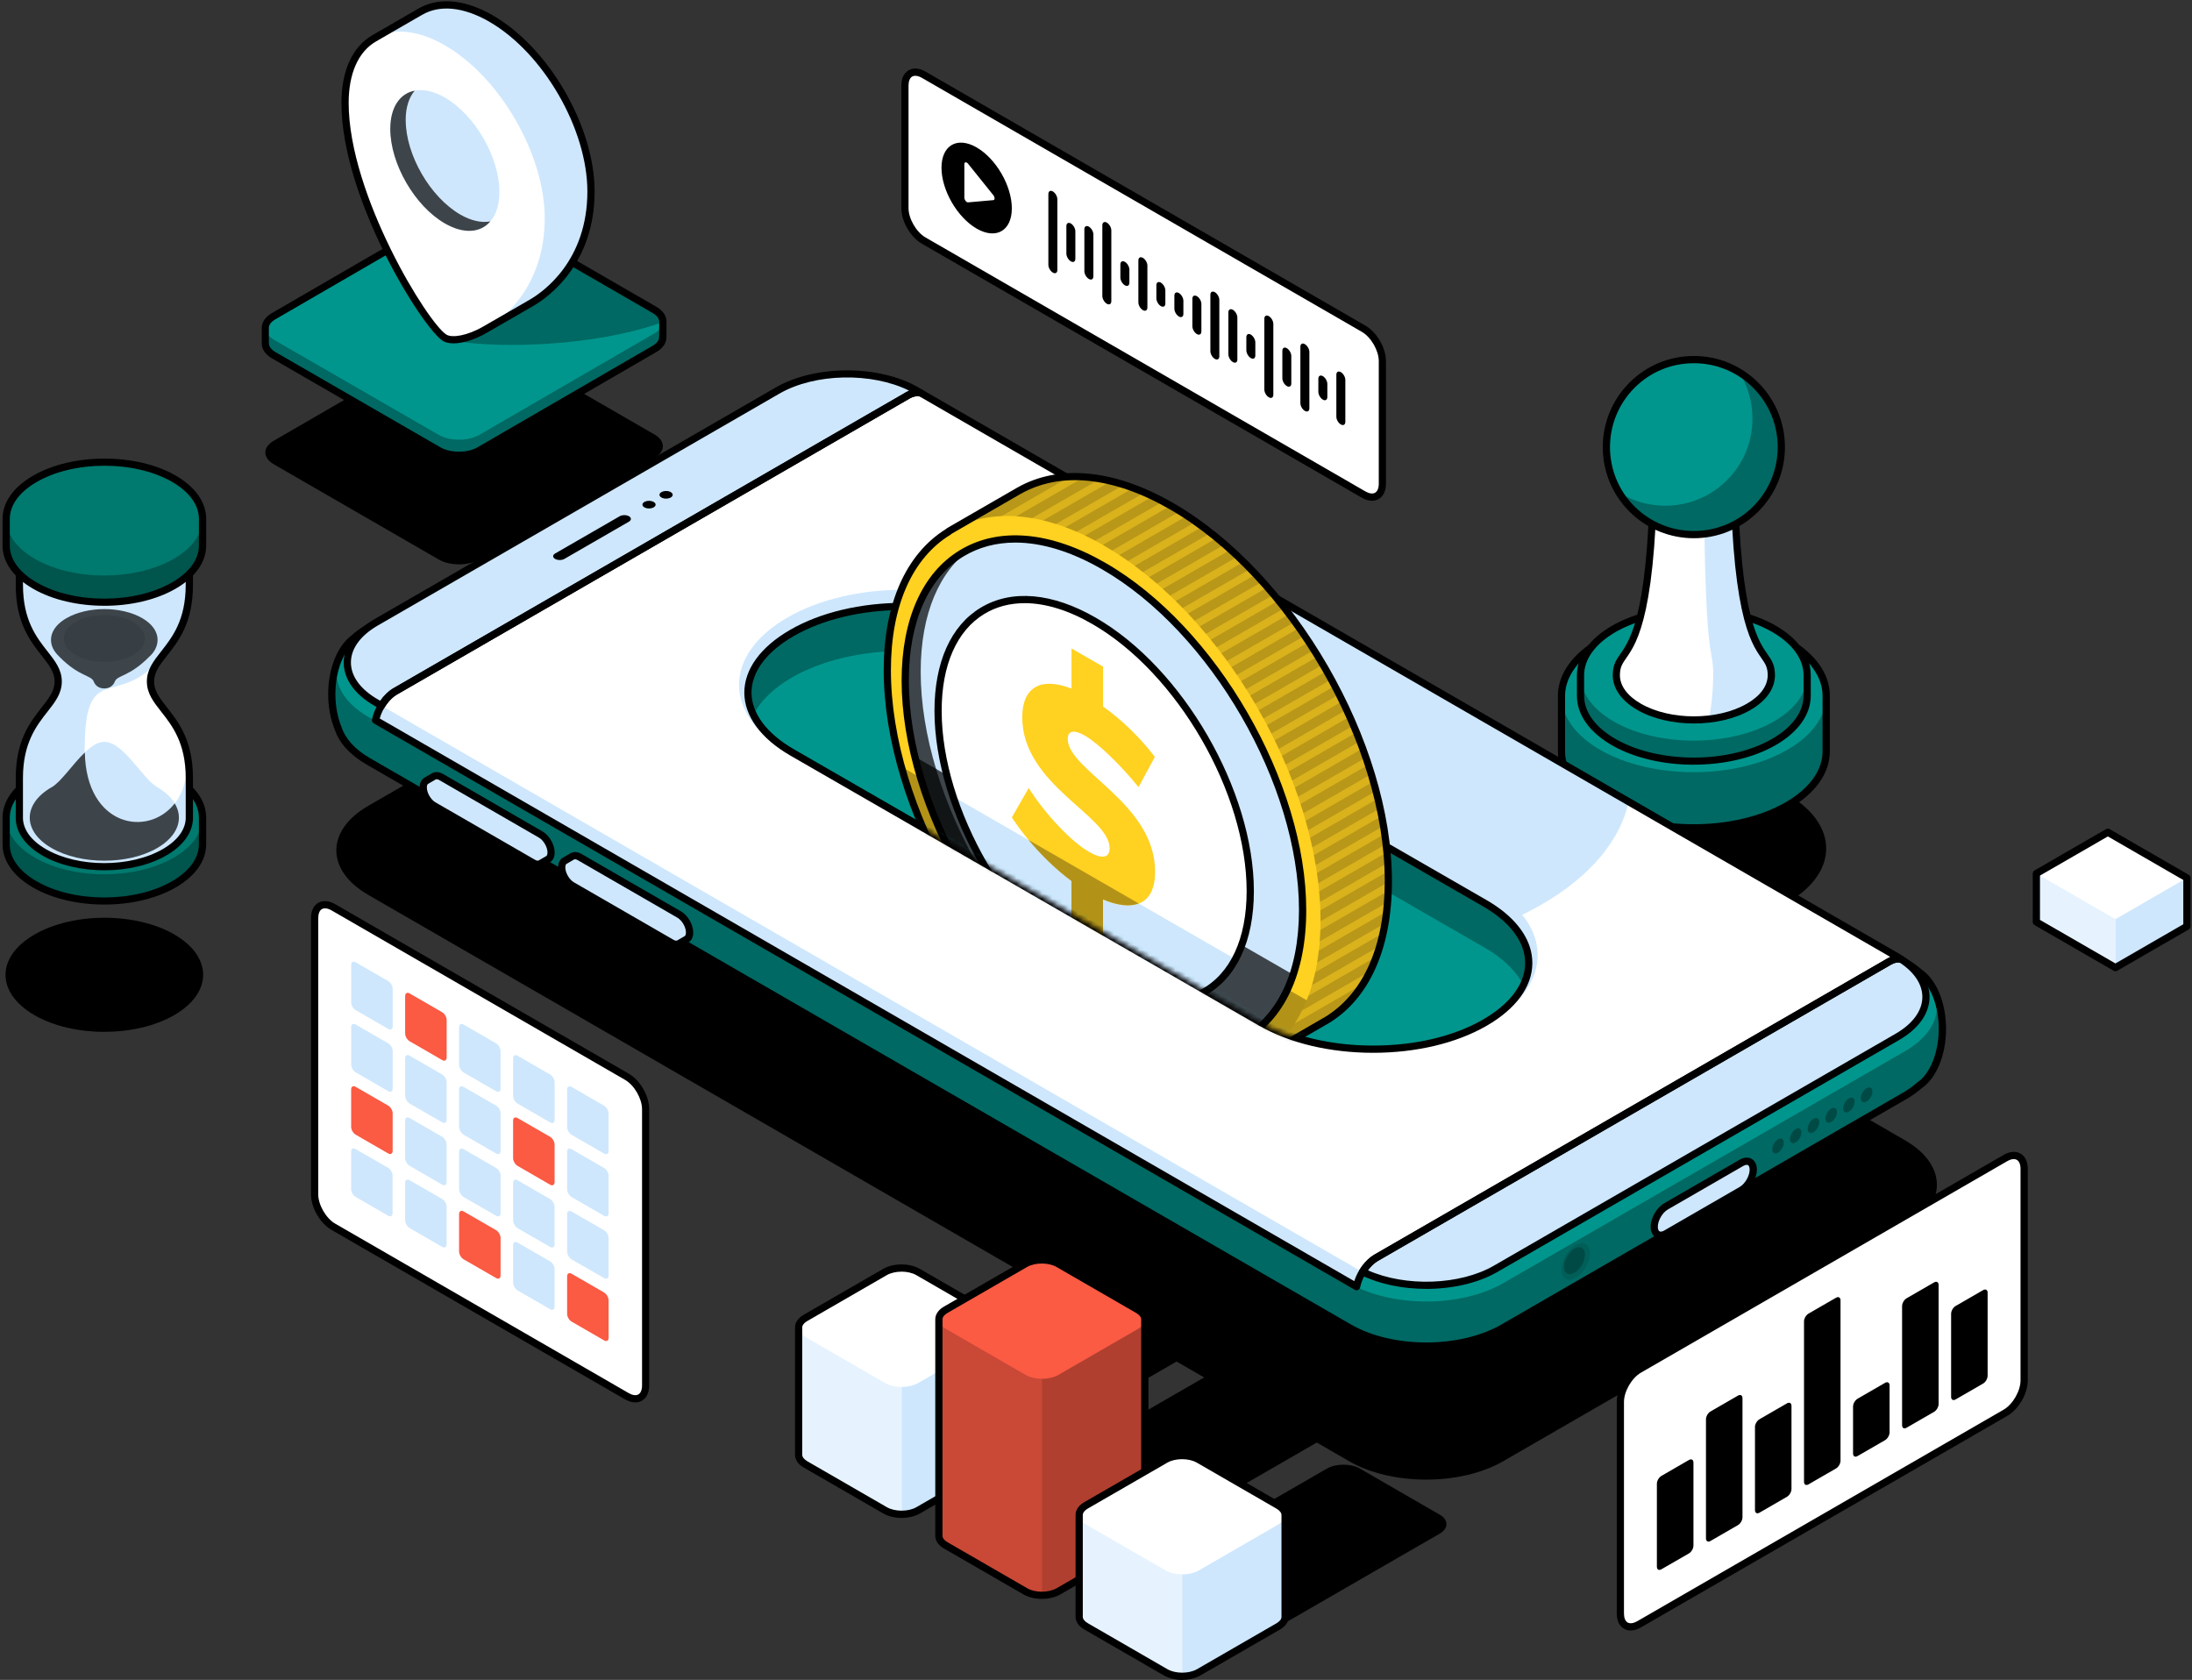
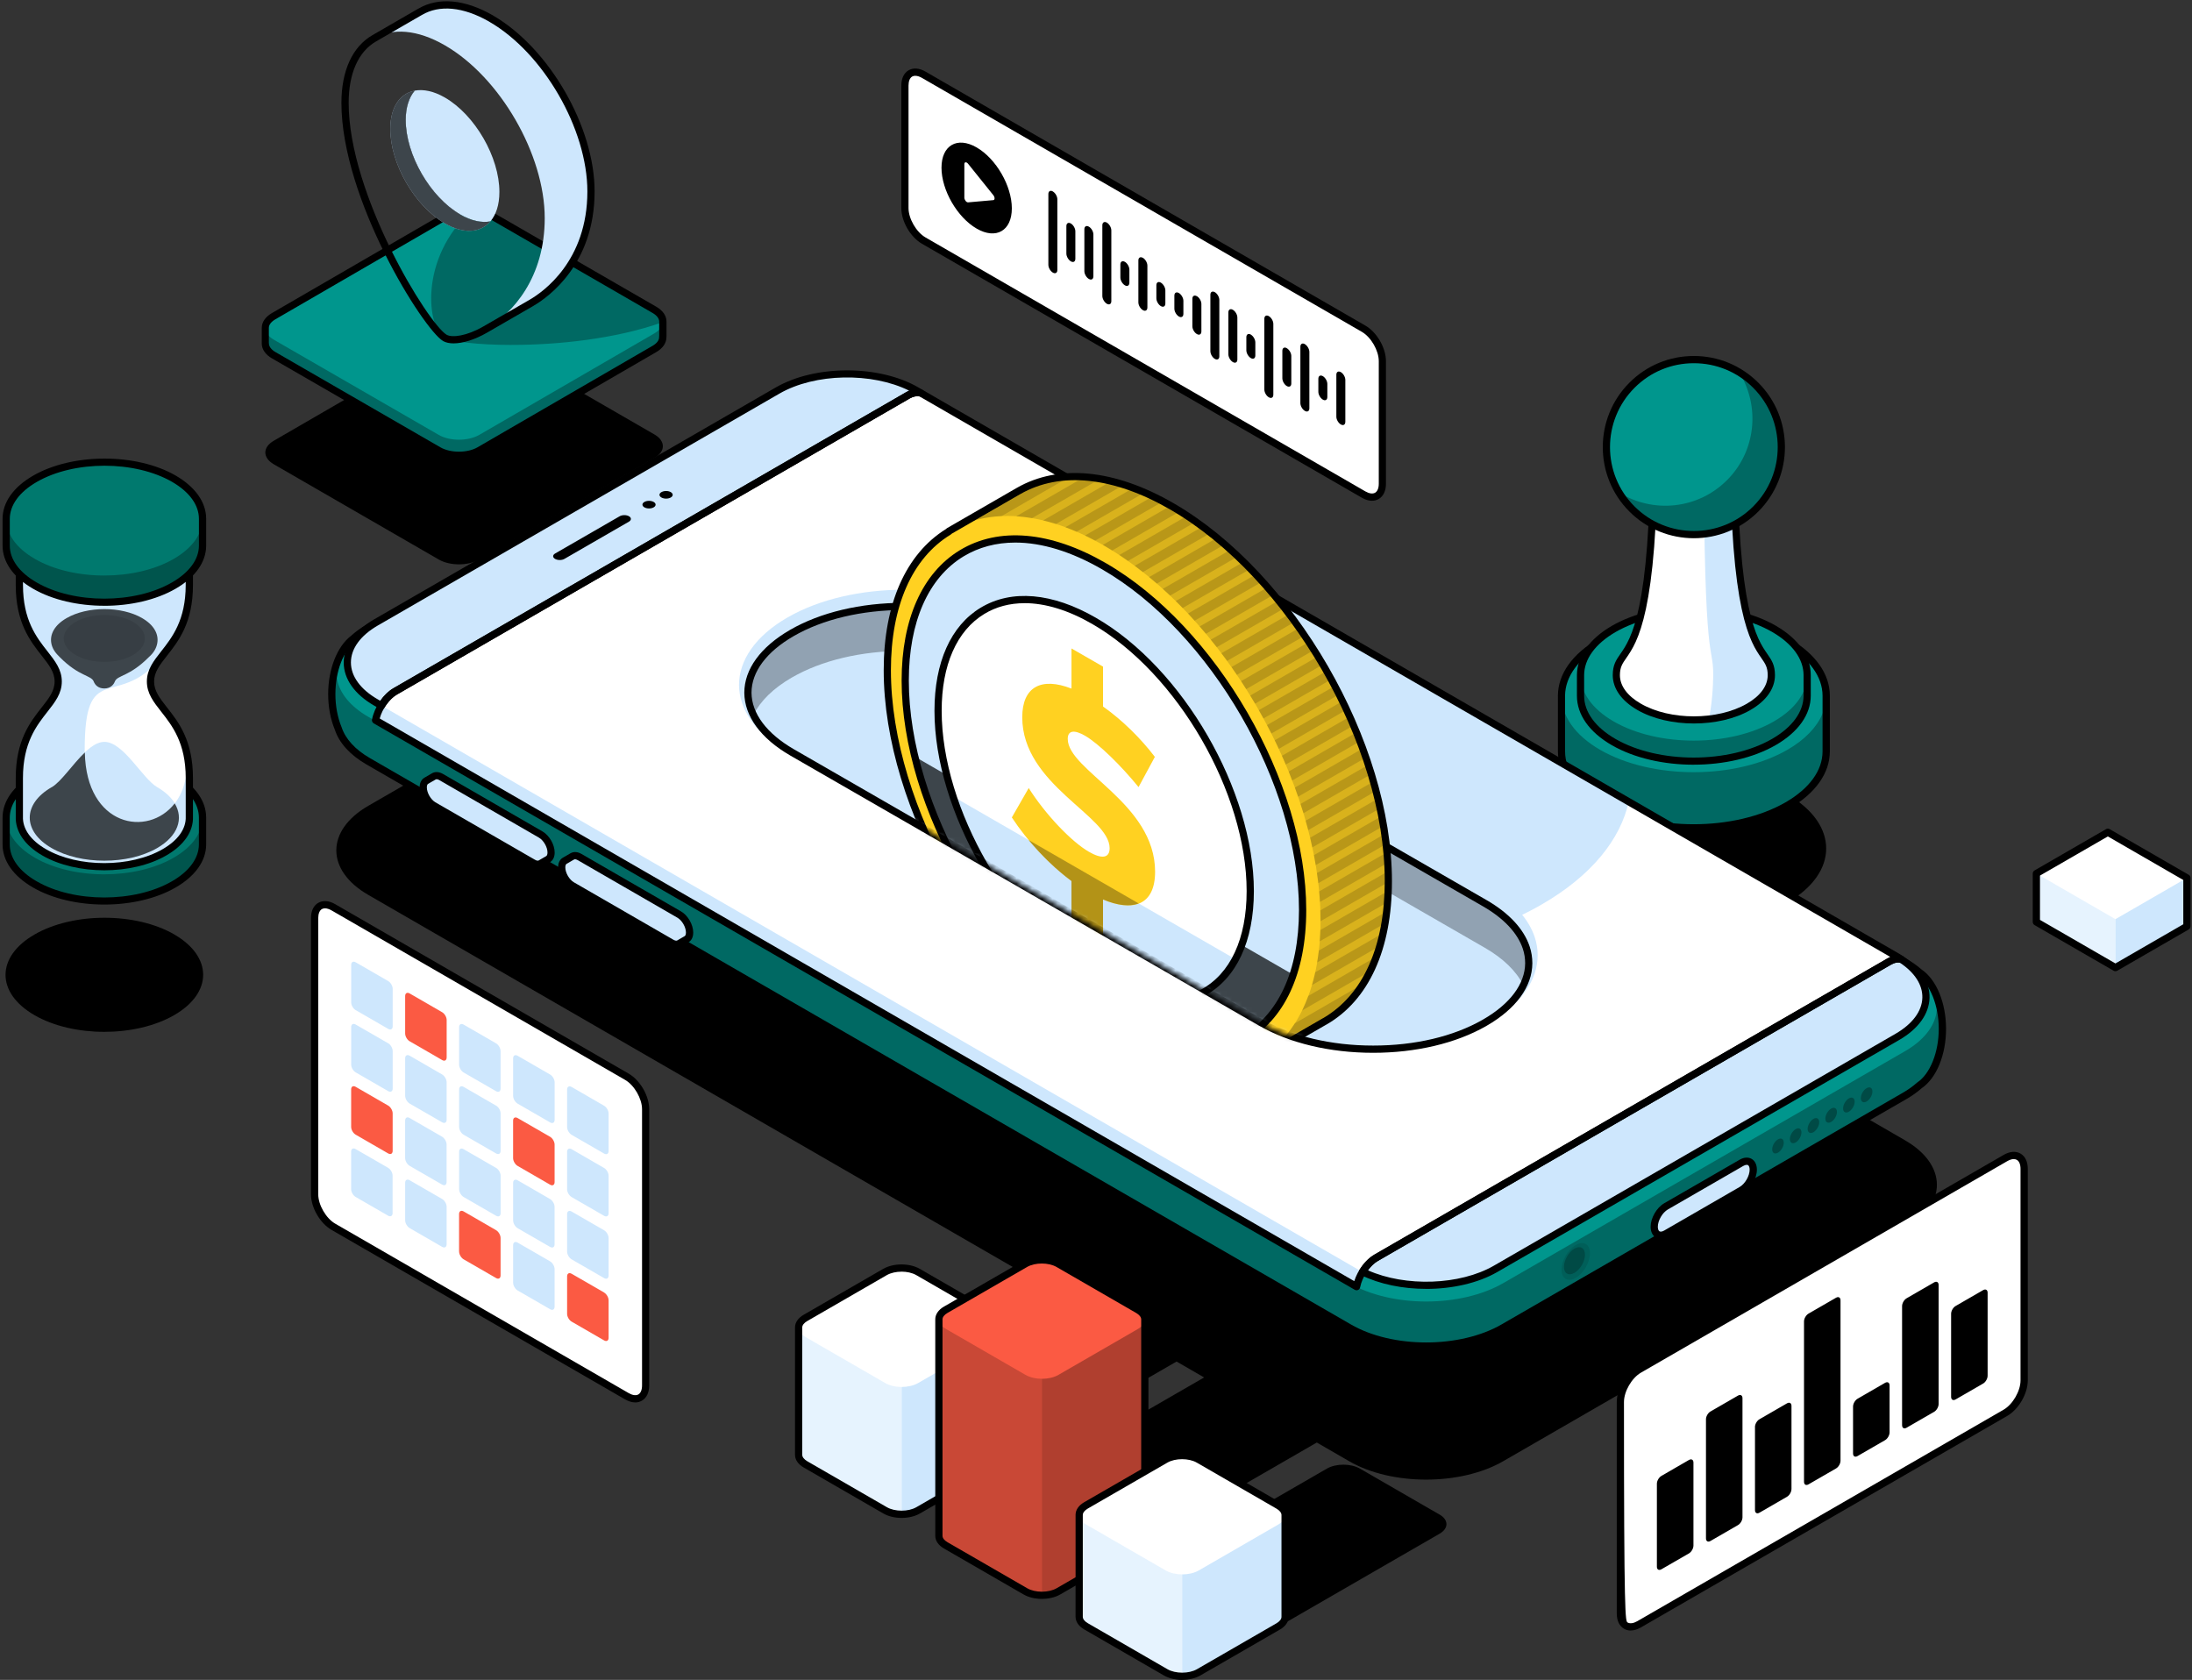
<svg xmlns="http://www.w3.org/2000/svg" width="428" height="328" viewBox="0 0 428 328" fill="none">
  <rect x="0" y="0" width="428" height="328" fill="#333333" stroke="none" />
  <g clip-path="url(#clip0_2031_40929)">
    <path d="M312.449 176.244C322.54 182.059 338.894 182.065 349.003 176.226C359.088 170.393 359.1 160.959 349.02 155.126C338.929 149.311 322.569 149.311 312.472 155.143C302.375 160.964 302.37 170.422 312.449 176.238V176.244Z" fill="black" />
    <path d="M304.896 135.85C304.914 132.039 307.435 128.222 312.484 125.311C322.581 119.479 338.94 119.479 349.031 125.294C354.074 128.216 356.595 132.039 356.59 135.861V146.725C356.584 150.536 354.051 154.353 349.008 157.269C338.905 163.096 322.552 163.102 312.472 157.275C307.418 154.365 304.896 150.548 304.914 146.725V135.856L304.896 135.85Z" fill="#00968D" />
    <g style="mix-blend-mode:overlay" opacity="0.3">
      <path d="M312.449 146.412C322.54 152.227 338.894 152.227 349.003 146.395C355.939 142.386 358.106 136.675 355.515 131.604C356.224 132.992 356.578 134.427 356.578 135.862V146.726C356.572 150.537 354.039 154.354 348.997 157.27C338.894 163.097 322.54 163.103 312.461 157.276C307.406 154.365 304.885 150.548 304.902 146.726V135.879C304.902 139.696 307.418 143.507 312.455 146.418L312.449 146.412Z" fill="black" />
    </g>
    <path d="M330.708 162.324C323.969 162.324 317.23 160.843 312.106 157.88C306.988 154.928 304.182 150.966 304.193 146.714V135.937C304.188 135.908 304.188 135.873 304.188 135.844C304.205 131.597 307.023 127.641 312.123 124.696C322.389 118.764 339.103 118.758 349.374 124.678C354.481 127.635 357.292 131.603 357.287 135.856V146.72C357.281 150.961 354.463 154.923 349.351 157.874C344.209 160.843 337.453 162.324 330.708 162.324ZM305.593 135.769C305.593 135.769 305.593 135.821 305.593 135.85V146.72C305.582 150.443 308.144 153.976 312.803 156.66C322.673 162.359 338.748 162.359 348.636 156.654C353.29 153.964 355.857 150.438 355.863 146.72V135.856C355.863 132.132 353.307 128.594 348.659 125.898C338.777 120.205 322.697 120.211 312.82 125.916C308.208 128.576 305.646 132.074 305.588 135.763L305.593 135.769Z" fill="black" />
    <path d="M308.607 131.83C308.607 128.565 310.78 125.294 315.091 122.796C323.735 117.811 337.754 117.805 346.393 122.784C350.709 125.288 352.87 128.559 352.859 131.824V135.85C352.859 139.115 350.692 142.38 346.375 144.872C337.719 149.868 323.712 149.874 315.068 144.884C310.751 142.391 308.602 139.115 308.607 135.844V131.83Z" fill="#00968D" />
    <g style="mix-blend-mode:overlay" opacity="0.3">
      <path d="M308.607 131.83C308.607 135.101 310.757 138.372 315.079 140.864C323.706 145.854 337.719 145.854 346.364 140.852C350.686 138.36 352.847 135.101 352.859 131.836V135.85C352.859 139.115 350.692 142.38 346.375 144.872C337.719 149.869 323.712 149.874 315.068 144.884C310.751 142.392 308.602 139.115 308.607 135.844V131.83Z" fill="black" />
    </g>
    <path d="M330.701 149.31C324.909 149.31 319.122 148.038 314.719 145.499C310.321 142.961 307.898 139.533 307.904 135.85V131.835C307.904 131.835 307.904 131.789 307.904 131.766C307.939 128.123 310.362 124.724 314.742 122.186C323.573 117.097 337.928 117.091 346.747 122.174C351.156 124.73 353.579 128.158 353.561 131.824V135.844C353.556 139.51 351.127 142.932 346.724 145.476C342.302 148.026 336.499 149.305 330.695 149.305L330.701 149.31ZM309.31 131.893V135.844C309.31 139.004 311.477 141.996 315.422 144.274C323.851 149.136 337.579 149.13 346.021 144.262C349.965 141.979 352.144 138.987 352.155 135.844V131.824C352.155 128.681 349.988 125.689 346.038 123.394C337.614 118.537 323.886 118.543 315.445 123.406C311.495 125.695 309.316 128.687 309.31 131.83C309.31 131.853 309.31 131.87 309.31 131.893Z" fill="black" />
    <path d="M322.939 86.928C322.939 85.772 323.694 84.616 325.216 83.739C328.261 81.984 333.193 81.984 336.243 83.744C337.765 84.621 338.526 85.772 338.526 86.922C338.526 131.795 345.852 125.358 345.863 131.818V131.83C345.863 134.066 344.388 136.303 341.436 138.005C335.534 141.415 325.948 141.415 320.034 137.999C317.083 136.297 315.607 134.066 315.602 131.836C315.602 125.346 322.939 131.83 322.939 86.928Z" fill="white" />
    <path d="M334.519 131.836V131.824C334.519 125.364 332.683 131.801 332.683 86.928C332.683 86.579 332.666 84.842 332.631 82.577C333.95 82.768 335.21 83.146 336.244 83.744C337.766 84.622 338.528 85.772 338.528 86.922C338.528 131.795 345.853 125.358 345.865 131.818V131.83C345.865 134.066 344.389 136.303 341.438 138.005C339.219 139.289 336.483 140.085 333.613 140.405C334.217 138.302 334.519 133.852 334.519 131.83V131.836Z" fill="#CEE7FD" />
    <path d="M330.747 141.259C326.738 141.259 322.735 140.376 319.685 138.61C316.606 136.832 314.904 134.427 314.898 131.836C314.898 129.826 315.555 128.879 316.386 127.682C318.431 124.731 322.236 119.241 322.236 86.928C322.23 85.464 323.165 84.111 324.868 83.129C328.156 81.229 333.309 81.235 336.597 83.14C338.293 84.116 339.229 85.464 339.235 86.928C339.235 119.252 343.04 124.742 345.085 127.688C345.915 128.884 346.572 129.831 346.572 131.824C346.572 134.438 344.876 136.849 341.791 138.621C338.747 140.382 334.75 141.259 330.753 141.259H330.747ZM330.718 83.117C328.853 83.117 326.988 83.524 325.565 84.343C324.316 85.063 323.636 85.981 323.636 86.922C323.636 119.682 319.668 125.405 317.536 128.484C316.763 129.599 316.299 130.267 316.299 131.836C316.299 133.904 317.751 135.873 320.383 137.39C326.088 140.689 335.371 140.695 341.076 137.401C343.708 135.891 345.154 133.916 345.154 131.842C345.154 130.273 344.69 129.605 343.917 128.489C341.785 125.416 337.817 119.688 337.817 86.928C337.817 85.987 337.126 85.075 335.882 84.355C334.459 83.529 332.583 83.117 330.712 83.117H330.718Z" fill="black" />
    <path d="M318.653 75.216C325.322 68.541 336.145 68.547 342.815 75.216C349.49 81.891 349.49 92.709 342.815 99.384C336.139 106.059 325.316 106.053 318.647 99.384C311.972 92.709 311.972 81.891 318.647 75.216H318.653Z" fill="#00968D" />
    <g style="mix-blend-mode:overlay" opacity="0.3">
      <path d="M337.197 93.766C342.902 88.061 343.68 79.353 339.643 72.77C340.764 73.456 341.844 74.246 342.815 75.216C349.49 81.891 349.49 92.709 342.815 99.384C336.139 106.059 325.316 106.053 318.647 99.384C317.677 98.408 316.887 97.333 316.195 96.206C322.783 100.255 331.486 99.465 337.191 93.766H337.197Z" fill="black" />
    </g>
    <path d="M330.737 105.089C326.182 105.089 321.622 103.352 318.154 99.883C311.217 92.947 311.217 81.659 318.154 74.716C321.512 71.353 325.979 69.505 330.731 69.505C335.483 69.505 339.951 71.359 343.315 74.716C350.251 81.653 350.257 92.941 343.315 99.883C339.846 103.352 335.292 105.089 330.731 105.089H330.737ZM330.731 70.917C326.357 70.917 322.243 72.619 319.153 75.716C312.768 82.106 312.762 92.499 319.153 98.884C325.543 105.275 335.937 105.275 342.321 98.884C348.706 92.494 348.706 82.1 342.321 75.716C339.225 72.619 335.112 70.917 330.737 70.917H330.731Z" fill="black" />
    <path d="M127.787 89.415L93.586 109.237C91.396 110.503 87.847 110.509 85.656 109.237L53.454 90.646C51.264 89.374 51.258 87.329 53.448 86.062L87.649 66.24C89.833 64.974 93.389 64.974 95.585 66.24L127.787 84.831C128.879 85.464 129.431 86.289 129.425 87.126C129.425 87.956 128.879 88.781 127.787 89.409V89.415Z" fill="black" />
    <path d="M51.805 67.054V64.009C51.805 63.184 52.351 62.354 53.449 61.721L87.644 41.898C89.834 40.632 93.389 40.638 95.579 41.898L127.782 60.495C128.874 61.128 129.426 61.953 129.426 62.789V65.729H129.408C129.466 66.6 128.926 67.472 127.787 68.134L93.593 87.956C91.408 89.217 87.853 89.223 85.657 87.956L53.455 69.366C52.357 68.733 51.805 67.884 51.81 67.059L51.805 67.054Z" fill="#00968D" />
    <g style="mix-blend-mode:overlay" opacity="0.3">
      <path d="M99.937 67.35C93.244 67.35 88.12 66.699 86.726 65.892H86.714H86.72C83.472 64.015 81.66 50.514 92.158 40.986C93.401 41.056 94.621 41.352 95.58 41.904L127.782 60.501C128.874 61.134 129.426 61.959 129.426 62.795V62.894C120.09 66.229 108.668 67.35 99.931 67.344L99.937 67.35Z" fill="black" />
    </g>
    <g style="mix-blend-mode:overlay" opacity="0.3">
      <path d="M53.449 61.726C51.259 62.993 51.259 65.043 53.449 66.316L85.651 84.906C87.841 86.172 91.397 86.167 93.587 84.906L127.776 65.09C128.874 64.457 129.42 63.632 129.42 62.801V65.74H129.403C129.461 66.612 128.92 67.483 127.782 68.146L93.587 87.968C91.402 89.228 87.847 89.234 85.651 87.968L53.449 69.377C52.351 68.744 51.799 67.896 51.805 67.071V64.027C51.805 63.202 52.351 62.371 53.449 61.738V61.726Z" fill="black" />
    </g>
    <path d="M89.63 89.618C88.073 89.618 86.516 89.269 85.308 88.566L53.106 69.976C51.863 69.261 51.142 68.233 51.113 67.147C51.113 67.118 51.113 67.088 51.113 67.059V64.015C51.113 62.888 51.822 61.86 53.112 61.116L87.301 41.294C89.723 39.894 93.523 39.894 95.945 41.294L128.148 59.891C129.431 60.634 130.14 61.668 130.14 62.795V65.735C130.14 65.787 130.14 65.834 130.123 65.88C130.117 66.984 129.402 68.018 128.142 68.744L93.947 88.566C92.739 89.263 91.182 89.612 89.63 89.612V89.618ZM52.508 66.978C52.508 66.978 52.508 67.036 52.508 67.059C52.508 67.658 52.972 68.274 53.797 68.75L85.999 87.341C87.957 88.473 91.269 88.473 93.227 87.341L127.421 67.518C128.281 67.019 128.734 66.403 128.694 65.775C128.694 65.706 128.694 65.636 128.711 65.566V62.789C128.711 62.185 128.252 61.587 127.421 61.105L95.219 42.508C93.256 41.376 89.944 41.376 87.986 42.508L53.791 62.331C52.955 62.813 52.496 63.405 52.496 64.009V66.972L52.508 66.978Z" fill="black" />
-     <path d="M94.732 64.347C91.386 66.275 88.254 66.775 86.86 65.973H86.854C83.165 63.847 67.358 38.599 67.363 20.078C67.363 13.856 69.542 9.499 73.08 7.466L82.003 2.313C85.541 0.221 90.456 0.488 95.888 3.626V3.631C106.659 9.848 115.391 24.952 115.385 37.373C115.385 48.864 109.296 55.917 103.789 59.106L94.72 64.347H94.732Z" fill="white" />
    <path d="M94.73 64.347C100.244 61.169 106.361 54.105 106.361 42.59C106.361 30.169 97.629 15.059 86.864 8.848C81.485 5.734 76.616 5.438 73.09 7.466L82.013 2.313C85.551 0.221 90.466 0.488 95.898 3.626V3.631C106.669 9.848 115.401 24.952 115.395 37.373C115.395 48.864 109.306 55.917 103.799 59.106L94.73 64.347Z" fill="#CEE7FD" />
    <path d="M88.574 67.042C87.778 67.042 87.092 66.903 86.564 66.612C86.54 66.6 86.517 66.589 86.494 66.571C82.689 64.323 66.66 38.935 66.666 20.078C66.666 13.804 68.821 9.104 72.737 6.855L81.655 1.702C81.655 1.702 81.707 1.673 81.736 1.662C85.651 -0.61 90.805 -0.133 96.248 3.009C96.277 3.027 96.3 3.044 96.329 3.062C107.24 9.406 116.105 24.772 116.099 37.373C116.099 51.565 107.106 57.985 104.225 59.675C104.201 59.693 104.178 59.705 104.155 59.722L95.086 64.956C92.739 66.31 90.375 67.042 88.568 67.042H88.574ZM87.179 65.34C87.179 65.34 87.209 65.351 87.22 65.363C88.272 65.973 91.141 65.613 94.383 63.736L103.382 58.543C103.382 58.543 103.423 58.514 103.446 58.502C106.084 56.974 114.688 50.938 114.688 37.379C114.688 25.202 106.101 10.335 95.545 4.247C95.516 4.229 95.487 4.212 95.458 4.189C90.439 1.331 85.808 0.889 82.369 2.928C82.34 2.946 82.311 2.963 82.282 2.975L73.44 8.081C69.977 10.068 68.078 14.332 68.078 20.084C68.078 38.053 83.589 63.173 87.185 65.346L87.179 65.34Z" fill="black" />
    <path d="M95.743 43.223C94.058 43.542 92.042 43.13 89.864 41.875C83.984 38.477 79.221 30.221 79.221 23.442C79.221 20.938 79.871 18.997 80.987 17.696C82.672 17.382 84.693 17.789 86.866 19.044C92.745 22.436 97.515 30.692 97.509 37.477C97.509 39.993 96.858 41.945 95.737 43.24C95.737 43.24 95.737 43.229 95.749 43.223H95.743Z" fill="#CEE7FD" />
    <path d="M79.22 23.447C79.22 30.227 83.99 38.477 89.863 41.881C92.036 43.136 94.058 43.542 95.743 43.229C93.837 45.454 90.566 45.762 86.854 43.618C80.975 40.219 76.205 31.97 76.205 25.184C76.205 20.909 78.105 18.236 80.981 17.702C79.871 19.003 79.214 20.949 79.214 23.447H79.22Z" fill="#CEE7FD" />
    <g style="mix-blend-mode:overlay" opacity="0.7">
      <path d="M79.22 23.447C79.22 30.227 83.99 38.477 89.863 41.881C92.036 43.136 94.058 43.542 95.743 43.229C93.837 45.454 90.566 45.762 86.854 43.618C80.975 40.219 76.205 31.97 76.205 25.184C76.205 20.909 78.105 18.236 80.981 17.702C79.871 19.003 79.214 20.949 79.214 23.447H79.22Z" fill="black" />
    </g>
    <path d="M371.979 222.644L180.445 112.06C172.132 107.261 158.659 107.261 150.34 112.06L71.912 157.334C63.598 162.138 63.587 169.917 71.894 174.721L207.721 253.133L174.769 272.159C172.986 273.187 172.991 274.854 174.769 275.888L190.321 284.864C192.105 285.892 194.992 285.892 196.776 284.864L229.733 265.838L235.113 268.946L202.155 287.972C200.372 289.001 200.377 290.668 202.155 291.702L217.701 300.678C219.485 301.712 222.372 301.712 224.156 300.678L257.113 281.652L263.428 285.3C271.724 290.099 285.208 290.093 293.522 285.294L371.95 240.02C380.269 235.222 380.269 227.437 371.968 222.644H371.979Z" fill="black" />
    <path d="M281.082 295.722L265.536 286.746C263.752 285.718 260.865 285.718 259.081 286.746L229.557 303.791C227.774 304.82 227.78 306.487 229.563 307.521L245.109 316.497C246.893 317.525 249.786 317.525 251.564 316.497L281.094 299.452C282.871 298.423 282.871 296.756 281.094 295.722H281.082Z" fill="black" />
    <path d="M379.268 200.893C379.268 195.886 377.398 191.616 374.76 189.855C373.97 189.152 373.04 188.484 371.977 187.874L180.443 77.29C172.13 72.491 158.657 72.491 150.338 77.29L71.91 122.569C70.783 123.232 69.818 123.935 68.999 124.684C66.518 126.56 64.787 130.697 64.787 135.507C64.781 138.011 65.252 140.323 66.048 142.246C66.815 144.587 68.761 146.836 71.898 148.642L263.444 259.221C271.746 264.02 285.224 264.02 293.537 259.215L371.96 213.941C373.04 213.314 373.976 212.64 374.772 211.926C377.403 210.159 379.262 205.89 379.268 200.893Z" fill="#00968D" />
    <g style="mix-blend-mode:overlay" opacity="0.3">
      <path d="M374.76 189.85C380.14 194.608 379.216 201.056 371.966 205.245L293.537 250.519C285.224 255.317 271.746 255.323 263.444 250.524L71.898 139.952C64.764 135.827 63.782 129.512 68.912 124.766C66.478 126.671 64.793 130.755 64.793 135.507C64.787 138.011 65.258 140.324 66.054 142.246C66.82 144.588 68.767 146.836 71.904 148.643L263.45 259.221C271.751 264.02 285.23 264.02 293.543 259.215L371.966 213.942C373.046 213.314 373.982 212.64 374.778 211.926C377.409 210.16 379.268 205.89 379.274 200.894C379.274 195.886 377.403 191.616 374.766 189.856L374.76 189.85Z" fill="black" />
    </g>
    <path d="M278.479 263.509C272.901 263.509 267.336 262.283 263.095 259.831L71.543 149.253C68.36 147.417 66.228 145.064 65.374 142.462C64.525 140.417 64.072 137.994 64.078 135.502C64.078 130.662 65.827 126.206 68.546 124.138C69.411 123.354 70.422 122.616 71.555 121.954L149.989 76.674C158.489 71.771 172.31 71.771 180.797 76.674L372.331 187.259C373.412 187.88 374.371 188.566 375.196 189.292C378.1 191.262 379.977 195.805 379.977 200.888C379.977 205.965 378.106 210.508 375.213 212.478C374.365 213.233 373.389 213.924 372.32 214.546L293.897 259.82C289.644 262.277 284.062 263.503 278.484 263.503L278.479 263.509ZM165.402 74.385C160.081 74.385 154.753 75.553 150.692 77.894L72.264 123.174C71.195 123.801 70.283 124.464 69.475 125.201C69.458 125.219 69.44 125.23 69.423 125.242C67.035 127.049 65.49 131.075 65.49 135.502C65.484 137.808 65.902 140.045 66.692 141.968C67.454 144.286 69.365 146.366 72.241 148.027L263.786 258.605C271.885 263.288 285.067 263.282 293.177 258.6L371.599 213.326C372.605 212.745 373.511 212.094 374.295 211.397C374.318 211.374 374.347 211.357 374.371 211.339C376.869 209.666 378.548 205.466 378.553 200.894C378.553 196.316 376.869 192.116 374.359 190.442C374.33 190.425 374.307 190.402 374.283 190.384C373.528 189.71 372.628 189.071 371.617 188.485L180.083 77.9C176.033 75.559 170.718 74.391 165.39 74.391L165.402 74.385Z" fill="black" />
    <path d="M73.402 137.157C65.936 132.841 65.948 125.829 73.413 121.518L151.836 76.239C159.313 71.922 171.466 71.922 178.92 76.233L179.774 76.727C179.089 76.552 178.176 76.657 177.317 77.156L165.947 83.721L97.534 123.22L77.155 134.984C76.115 135.583 75.174 136.605 74.465 137.773L73.396 137.157H73.402ZM371.221 187.299C370.559 187.107 369.745 187.235 368.862 187.747L357.493 194.305L289.08 233.799L268.695 245.569C267.672 246.161 266.743 247.161 266.034 248.311C273.546 252.029 284.903 251.837 292.02 247.73L370.448 202.45C377.652 198.291 377.896 191.627 371.215 187.293L371.221 187.299Z" fill="#CEE7FD" />
    <path d="M84.709 151.588L83.233 152.442C82.873 152.651 82.635 153.104 82.641 153.749C82.641 155.033 83.541 156.601 84.662 157.252L104.107 168.476C104.659 168.796 105.176 168.825 105.53 168.615L107.012 167.761L107.047 167.744C107.395 167.523 107.604 167.076 107.604 166.449C107.604 165.159 106.698 163.596 105.583 162.945L86.144 151.716C85.598 151.402 85.104 151.361 84.744 151.565L84.715 151.57L84.709 151.588Z" fill="#CEE7FD" />
    <path d="M105.007 169.464C104.607 169.464 104.177 169.342 103.753 169.092L84.308 157.874C82.978 157.095 81.938 155.289 81.938 153.761C81.926 152.889 82.269 152.186 82.885 151.838L84.302 151.013C84.343 150.984 84.389 150.961 84.436 150.937C84.453 150.932 84.471 150.92 84.488 150.914C85.063 150.635 85.772 150.705 86.493 151.112L105.931 162.341C107.267 163.12 108.307 164.921 108.301 166.455C108.301 167.256 108.028 167.89 107.523 168.261C107.482 168.296 107.442 168.331 107.395 168.36C107.383 168.366 107.372 168.372 107.36 168.378L105.879 169.232C105.617 169.383 105.315 169.464 105.002 169.464H105.007ZM85.011 152.227L83.582 153.052C83.466 153.116 83.338 153.337 83.344 153.743C83.344 154.795 84.111 156.119 85.011 156.648L104.455 167.866C104.81 168.075 105.065 168.07 105.176 168.006L106.605 167.181C106.605 167.181 106.651 167.146 106.675 167.129C106.785 167.065 106.901 166.85 106.901 166.443C106.901 165.403 106.14 164.079 105.234 163.55L85.801 152.326C85.511 152.157 85.238 152.105 85.098 152.181C85.075 152.192 85.046 152.204 85.023 152.215L85.011 152.227Z" fill="black" />
    <path d="M111.746 167.198L110.27 168.052C109.904 168.261 109.672 168.714 109.678 169.359C109.678 170.649 110.578 172.212 111.7 172.862L131.144 184.086C131.702 184.406 132.213 184.435 132.573 184.226L134.055 183.372L134.084 183.354C134.432 183.14 134.641 182.692 134.641 182.065C134.641 180.775 133.741 179.206 132.625 178.562L113.187 167.338C112.641 167.024 112.147 166.983 111.787 167.187L111.758 167.198H111.746Z" fill="#CEE7FD" />
    <path d="M132.05 185.068C131.649 185.068 131.22 184.946 130.795 184.702L111.345 173.478C110.015 172.706 108.975 170.899 108.975 169.365C108.963 168.494 109.312 167.791 109.928 167.448L111.374 166.612C111.374 166.612 111.403 166.594 111.415 166.588C111.444 166.571 111.479 166.553 111.514 166.542C112.095 166.251 112.809 166.315 113.541 166.734L132.986 177.958C134.316 178.73 135.356 180.537 135.356 182.077C135.356 182.896 135.071 183.541 134.548 183.907C134.531 183.918 134.514 183.936 134.496 183.947C134.473 183.965 134.444 183.982 134.415 183.999L132.933 184.859C132.672 185.01 132.376 185.086 132.056 185.086L132.05 185.068ZM112.054 167.837L110.625 168.668C110.503 168.738 110.381 168.953 110.381 169.359C110.381 170.411 111.148 171.736 112.048 172.264L131.493 183.488C131.853 183.692 132.108 183.692 132.219 183.628L133.654 182.797C133.654 182.797 133.694 182.768 133.712 182.756C133.816 182.692 133.933 182.477 133.933 182.071C133.933 181.025 133.172 179.7 132.265 179.178L112.827 167.954C112.472 167.756 112.234 167.744 112.124 167.808C112.1 167.82 112.071 167.832 112.048 167.843L112.054 167.837Z" fill="black" />
    <g style="mix-blend-mode:overlay" opacity="0.1">
      <path d="M307.671 249.502C309.211 248.619 310.454 246.463 310.448 244.692C310.448 242.92 309.211 242.211 307.677 243.094C306.132 243.983 304.895 246.132 304.895 247.904C304.895 249.676 306.138 250.396 307.671 249.508V249.502ZM305.377 247.346C305.377 246.034 306.295 244.442 307.427 243.785C308.566 243.129 309.49 243.663 309.49 244.976C309.49 246.283 308.572 247.881 307.427 248.537C306.295 249.188 305.371 248.659 305.377 247.352V247.346Z" fill="black" />
    </g>
    <g style="mix-blend-mode:overlay" opacity="0.3">
      <path d="M309.484 244.97C309.484 246.277 308.566 247.875 307.422 248.531C306.289 249.182 305.365 248.653 305.371 247.346C305.371 246.033 306.289 244.442 307.422 243.785C308.561 243.129 309.484 243.663 309.484 244.976V244.97Z" fill="black" />
    </g>
    <g style="mix-blend-mode:overlay">
      <path d="M122.814 100.796C123.313 101.086 123.307 101.557 122.814 101.847L110.201 109.126C109.702 109.417 108.882 109.417 108.383 109.126C107.877 108.836 107.883 108.365 108.383 108.075L120.989 100.801C121.489 100.511 122.308 100.505 122.819 100.801L122.814 100.796ZM125.817 98.007C125.312 98.297 125.318 98.768 125.817 99.058C126.317 99.349 127.136 99.349 127.636 99.058C128.135 98.774 128.135 98.297 127.636 98.007C127.13 97.716 126.317 97.716 125.817 98.007ZM129.146 96.084C128.641 96.38 128.641 96.845 129.146 97.136C129.651 97.426 130.465 97.426 130.97 97.136C131.476 96.851 131.47 96.38 130.97 96.084C130.471 95.794 129.657 95.794 129.158 96.084H129.146Z" fill="black" />
    </g>
    <path d="M368.87 187.746L357.501 194.305L289.088 233.798L268.702 245.569C266.867 246.626 265.31 248.99 264.874 251.21L73.328 140.625C73.77 138.4 75.327 136.042 77.168 134.984L97.548 123.22L165.961 83.721L177.33 77.156C178.19 76.657 179.102 76.552 179.788 76.726L370.474 186.817C370.741 186.974 370.991 187.136 371.235 187.299C370.572 187.107 369.759 187.229 368.876 187.746H368.87Z" fill="white" />
    <path d="M199.012 152.686C199.204 161.365 204.996 170.01 216.458 176.627C239.789 190.111 277.644 190.082 301.01 176.609C310.764 170.974 316.411 163.875 318.015 156.538L251.286 118.009C238.581 118.938 226.282 122.192 216.516 127.827C204.636 134.676 198.821 143.699 199.012 152.686Z" fill="#CEE7FD" />
    <path d="M264.874 251.216C265.066 250.228 265.507 249.24 266.065 248.328C265.681 248.142 265.304 247.956 264.949 247.741L74.496 137.785C73.95 138.685 73.52 139.661 73.328 140.631L264.874 251.221V251.216Z" fill="#CEE7FD" />
    <path d="M264.874 251.919C264.752 251.919 264.63 251.89 264.519 251.826L72.973 141.236C72.712 141.085 72.578 140.783 72.636 140.486C73.124 138.023 74.844 135.507 76.814 134.375L176.97 76.547C177.928 75.989 179.02 75.809 179.956 76.047C180.02 76.064 180.078 76.088 180.136 76.123L370.822 186.213C371.107 186.381 371.368 186.55 371.624 186.724C371.914 186.916 372.013 187.294 371.868 187.607C371.722 187.921 371.368 188.084 371.031 187.985C370.531 187.84 369.892 187.973 369.224 188.363L269.062 246.19C267.447 247.12 265.977 249.293 265.571 251.355C265.524 251.576 265.379 251.768 265.17 251.861C265.077 251.901 264.978 251.924 264.879 251.924L264.874 251.919ZM74.135 140.277L264.426 250.141C265.112 247.997 266.634 245.952 268.353 244.965L368.515 187.143C368.713 187.026 368.905 186.928 369.102 186.846L179.526 77.395C178.968 77.284 178.283 77.424 177.678 77.772L77.522 135.6C76.029 136.46 74.664 138.372 74.141 140.283L74.135 140.277Z" fill="black" />
    <path d="M278.475 251.651C273.938 251.651 269.395 250.757 265.735 248.95C265.555 248.863 265.427 248.706 265.369 248.514C265.317 248.322 265.34 248.119 265.445 247.951C266.246 246.643 267.275 245.586 268.349 244.965L368.511 187.137C369.528 186.544 370.539 186.37 371.416 186.625C371.48 186.643 371.544 186.672 371.602 186.712C375.001 188.914 376.831 191.802 376.749 194.834C376.668 197.977 374.559 200.905 370.8 203.072L292.372 248.351C288.572 250.547 283.518 251.657 278.458 251.657L278.475 251.651ZM267.089 248.026C274.432 251.297 285.058 250.948 291.68 247.126L370.109 201.846C373.42 199.929 375.285 197.425 375.349 194.793C375.413 192.295 373.85 189.873 370.94 187.956C370.452 187.851 369.865 187.985 369.226 188.357L269.058 246.184C268.361 246.585 267.681 247.23 267.089 248.032V248.026ZM74.48 138.482C74.358 138.482 74.242 138.453 74.131 138.389L73.062 137.773C69.228 135.56 67.113 132.568 67.113 129.349C67.113 126.131 69.228 123.133 73.074 120.914L151.497 75.634C159.171 71.207 171.638 71.207 179.289 75.629L180.143 76.122C180.445 76.297 180.573 76.674 180.445 77C180.312 77.325 179.963 77.505 179.621 77.418C179.045 77.273 178.325 77.406 177.686 77.772L77.53 135.6C76.635 136.117 75.769 137.018 75.09 138.145C74.956 138.366 74.724 138.488 74.486 138.488L74.48 138.482ZM73.759 136.547L74.253 136.832C74.991 135.775 75.886 134.915 76.815 134.374L176.971 76.546C177.151 76.442 177.332 76.355 177.517 76.273C170.209 72.654 159.136 72.846 152.194 76.849L73.771 122.128C70.384 124.086 68.519 126.648 68.519 129.343C68.519 132.039 70.378 134.595 73.759 136.547Z" fill="black" />
    <path d="M322.998 239.532C322.998 238.062 324.038 236.273 325.304 235.541L340.032 227.042C341.304 226.304 342.338 226.902 342.338 228.372C342.338 229.842 341.304 231.631 340.032 232.363L325.31 240.863C324.038 241.6 323.004 241.002 323.004 239.532H322.998Z" fill="#CEE7FD" />
    <path d="M324.276 241.88C323.933 241.88 323.608 241.798 323.323 241.636C322.673 241.258 322.295 240.491 322.295 239.533C322.295 237.819 323.457 235.797 324.95 234.931L339.677 226.432C340.508 225.95 341.356 225.892 342.012 226.269C342.669 226.647 343.041 227.414 343.041 228.372C343.041 230.092 341.873 232.114 340.38 232.974L325.659 241.473C325.188 241.746 324.718 241.88 324.27 241.88H324.276ZM341.06 227.431C340.868 227.431 340.636 227.507 340.38 227.652L325.653 236.151C324.59 236.767 323.695 238.318 323.701 239.533C323.701 239.968 323.823 240.299 324.026 240.416C324.23 240.532 324.578 240.474 324.956 240.253L339.677 231.754C340.734 231.144 341.629 229.592 341.629 228.372C341.629 227.937 341.507 227.606 341.304 227.489C341.234 227.449 341.153 227.431 341.06 227.431Z" fill="black" />
    <g style="mix-blend-mode:overlay" opacity="0.3">
      <path d="M364.467 215.063C363.845 215.423 363.34 215.133 363.34 214.412C363.34 213.692 363.839 212.82 364.473 212.46C365.1 212.1 365.6 212.391 365.6 213.111C365.6 213.831 365.094 214.703 364.467 215.069V215.063ZM362.137 215.109C362.137 214.389 361.632 214.099 361.004 214.459C360.383 214.819 359.877 215.69 359.872 216.411C359.872 217.131 360.383 217.422 360.999 217.061C361.626 216.701 362.131 215.824 362.131 215.104L362.137 215.109ZM358.675 217.108C358.675 216.387 358.164 216.097 357.542 216.451C356.92 216.812 356.415 217.689 356.409 218.409C356.409 219.13 356.914 219.414 357.542 219.054C358.169 218.694 358.675 217.822 358.675 217.102V217.108ZM355.212 219.106C355.212 218.392 354.707 218.101 354.079 218.461C353.458 218.822 352.952 219.699 352.952 220.413C352.952 221.134 353.458 221.424 354.079 221.064C354.707 220.698 355.212 219.833 355.212 219.106ZM351.744 221.105C351.744 220.384 351.239 220.1 350.617 220.454C349.99 220.809 349.49 221.692 349.484 222.406C349.484 223.132 349.99 223.417 350.611 223.063C351.239 222.702 351.738 221.825 351.744 221.105ZM348.287 223.103C348.287 222.383 347.776 222.092 347.16 222.458C346.533 222.819 346.027 223.696 346.033 224.41C346.033 225.131 346.533 225.421 347.16 225.061C347.788 224.701 348.293 223.824 348.293 223.103H348.287Z" fill="black" />
    </g>
    <path d="M153.786 146.888L245.297 199.615C257.858 206.871 278.255 206.9 290.815 199.656L290.832 199.638C297.072 196.042 300.203 191.319 300.238 186.584V186.48C300.238 185.289 300.04 184.104 299.651 182.936C298.466 179.416 295.515 176.058 290.786 173.333L199.251 120.588C186.691 113.338 166.265 113.326 153.728 120.582C147.442 124.213 144.299 128.983 144.293 133.747C144.334 138.482 147.482 143.251 153.786 146.9V146.888Z" fill="#CEE7FD" />
-     <path d="M289.923 176.354L198.389 123.61C192.568 120.252 184.783 118.398 176.469 118.398C168.156 118.398 160.4 120.246 154.608 123.598C149.083 126.787 146.045 130.93 146.039 135.258C146.08 139.568 149.141 143.711 154.66 146.9L246.166 199.627C252.005 202.991 259.795 204.85 268.12 204.85C276.445 204.85 284.044 203.032 289.825 199.732L289.964 199.645C295.437 196.484 298.469 192.383 298.504 188.084C298.504 186.991 298.336 185.981 298.005 184.993C296.918 181.757 294.124 178.771 289.923 176.348V176.354Z" fill="#00968D" />
    <g style="mix-blend-mode:overlay" opacity="0.3">
      <path d="M154.602 132.294C160.4 128.942 168.162 127.095 176.463 127.095C184.765 127.095 192.562 128.942 198.383 132.306L289.918 185.051C293.525 187.13 296.087 189.629 297.429 192.347C298.103 190.971 298.481 189.547 298.498 188.095C298.498 187.003 298.33 185.992 297.999 185.004C296.912 181.768 294.118 178.782 289.918 176.36L198.383 123.615C192.562 120.257 184.777 118.404 176.463 118.404C168.15 118.404 160.394 120.251 154.602 123.603C149.077 126.793 146.039 130.935 146.033 135.263C146.045 136.733 146.434 138.174 147.125 139.568C148.456 136.884 150.983 134.386 154.596 132.294H154.602Z" fill="black" />
    </g>
    <path d="M268.114 205.559C259.673 205.559 251.755 203.67 245.812 200.243L154.306 147.516C148.56 144.198 145.371 139.847 145.33 135.269C145.33 130.674 148.502 126.317 154.248 122.994C160.15 119.578 168.04 117.701 176.463 117.701C184.887 117.701 192.805 119.583 198.737 123.005L290.272 175.75C294.623 178.26 297.528 181.379 298.667 184.778C299.027 185.853 299.201 186.939 299.201 188.089C299.166 192.65 296.006 196.972 290.313 200.26L290.179 200.342C284.282 203.711 276.451 205.559 268.114 205.559ZM176.463 119.101C168.284 119.101 160.644 120.914 154.951 124.208C149.652 127.269 146.736 131.191 146.736 135.258C146.771 139.307 149.71 143.228 155.009 146.29L246.515 199.017C252.249 202.323 259.923 204.147 268.114 204.147C276.306 204.147 283.794 202.363 289.47 199.122L289.598 199.046C294.856 196.014 297.76 192.121 297.795 188.084C297.795 187.09 297.644 186.149 297.336 185.225C296.302 182.158 293.618 179.3 289.575 176.97L198.04 124.225C192.317 120.925 184.661 119.107 176.469 119.107L176.463 119.101Z" fill="black" />
    <mask id="mask0_2031_40929" style="mask-type:luminance" maskUnits="userSpaceOnUse" x="146" y="86" width="153" height="119">
      <path d="M258.506 111.241L220.18 86.899C214.359 83.535 198.063 92.981 189.756 92.981C181.448 92.981 160.394 120.24 154.602 123.598C149.077 126.787 146.039 130.929 146.033 135.257C146.074 139.568 149.135 143.71 154.655 146.9L246.16 199.627C251.999 202.991 259.789 204.85 268.115 204.85C276.44 204.85 284.038 203.031 289.819 199.732L289.958 199.644C295.431 196.484 298.463 192.382 298.498 188.083C298.498 186.991 298.33 185.98 297.999 184.993C296.912 181.757 262.7 113.658 258.506 111.235V111.241Z" fill="white" />
    </mask>
    <g mask="url(#mask0_2031_40929)">
      <path d="M185.245 103.74L185.262 103.775C177.843 108.283 173.248 117.619 173.254 130.859C173.254 157.804 192.193 190.575 215.547 204.071C227.009 210.682 237.391 211.397 245.007 207.254L245.025 207.289L258.648 199.423H258.654C266.328 195.014 271.075 185.55 271.075 172.055C271.075 145.116 252.136 112.338 228.787 98.86C217.11 92.115 206.531 91.476 198.868 95.874L185.239 103.74H185.245Z" fill="#7185A3" />
      <path d="M185.245 103.74L185.262 103.775C177.843 108.283 173.248 117.619 173.254 130.859C173.254 157.804 192.193 190.575 215.547 204.071C227.009 210.682 237.391 211.397 245.007 207.254L245.025 207.289L258.648 199.423H258.654C266.328 195.014 271.075 185.55 271.075 172.055C271.075 145.116 252.136 112.338 228.787 98.86C217.11 92.115 206.531 91.476 198.868 95.874L185.239 103.74H185.245Z" fill="#FFD121" />
      <g style="mix-blend-mode:overlay" opacity="0.3">
-         <path d="M215.545 204.071C227.007 210.682 237.389 211.397 245.005 207.255C244.97 207.272 244.953 207.278 244.918 207.289C249.386 204.896 252.906 200.835 255.137 195.299L175.977 149.688C182.018 171.607 197.46 193.62 215.545 204.077V204.071Z" fill="black" />
-       </g>
+         </g>
      <path d="M254.348 177.684C254.348 152.971 236.972 122.906 215.552 110.544C204.659 104.246 194.823 103.764 187.771 108.034C180.962 112.17 176.756 120.733 176.756 132.875C176.756 157.589 194.132 187.648 215.552 200.028C226.061 206.093 235.589 206.743 242.578 202.944C242.549 202.961 242.531 202.967 242.496 202.979C249.793 199.057 254.348 190.297 254.354 177.678L254.348 177.684Z" fill="#CEE7FD" />
      <g style="mix-blend-mode:overlay" opacity="0.7">
        <path d="M215.547 200.039C226.056 206.104 235.584 206.755 242.572 202.955C242.543 202.973 242.526 202.979 242.491 202.99C247.028 200.55 250.502 196.24 252.483 190.296L178.633 147.742C183.67 168.621 198.292 190.064 215.547 200.039Z" fill="black" />
      </g>
      <path d="M244.116 173.983C244.116 154.568 230.463 130.952 213.639 121.239C205.081 116.289 197.355 115.917 191.812 119.275C186.462 122.517 183.156 129.244 183.156 138.783C183.156 158.205 196.803 181.814 213.633 191.54C221.888 196.309 229.371 196.815 234.861 193.834C234.838 193.846 234.82 193.846 234.797 193.858C240.531 190.779 244.11 183.894 244.11 173.983H244.116Z" fill="white" />
      <path d="M213.641 191.54C221.896 196.309 229.379 196.815 234.869 193.834C234.846 193.846 234.828 193.846 234.805 193.858C237.437 192.446 239.586 190.192 241.172 187.252L186.121 155.532C191.013 170.236 201.481 184.516 213.641 191.54Z" fill="#CEE7FD" />
      <path d="M227.229 196.402C222.924 196.402 218.178 194.973 213.292 192.15C196.288 182.326 182.455 158.385 182.461 138.783C182.461 129.331 185.65 122.186 191.454 118.671C197.484 115.017 205.49 115.708 213.995 120.629C230.988 130.435 244.82 154.37 244.826 173.983C244.826 183.766 241.439 191.005 235.299 194.392C235.27 194.415 235.24 194.433 235.206 194.45C232.812 195.752 230.122 196.396 227.229 196.396V196.402ZM200.046 117.77C197.153 117.77 194.498 118.467 192.18 119.879C186.818 123.132 183.861 129.848 183.867 138.789C183.867 157.943 197.38 181.332 213.995 190.93C221.658 195.356 228.891 196.193 234.386 193.294C234.415 193.271 234.445 193.253 234.474 193.236C240.237 190.14 243.414 183.302 243.414 173.977C243.414 154.818 229.896 131.428 213.286 121.843C208.598 119.13 204.09 117.764 200.046 117.764V117.77Z" fill="black" />
      <g style="mix-blend-mode:overlay" opacity="0.7">
-         <path d="M244.355 201.817C237.5 204.907 228.472 204.007 218.567 198.29C197.147 185.905 179.765 155.852 179.771 131.132C179.771 119.705 183.501 111.45 189.612 107.069C188.979 107.36 188.357 107.679 187.765 108.034C180.956 112.17 176.75 120.733 176.75 132.875C176.75 157.589 194.126 187.647 215.546 200.028C226.055 206.093 235.583 206.743 242.572 202.944C242.543 202.961 242.525 202.967 242.491 202.979C243.135 202.63 243.751 202.229 244.355 201.811V201.817Z" fill="black" />
-       </g>
+         </g>
      <path d="M232.841 206.028C227.403 206.028 221.39 204.221 215.197 200.649C193.603 188.17 176.047 157.769 176.047 132.881C176.047 120.925 180.079 111.885 187.404 107.435C195.021 102.822 205.141 103.717 215.9 109.933C237.483 122.383 255.045 152.778 255.051 177.684C255.051 190.075 250.769 199.237 242.996 203.513C242.967 203.536 242.938 203.553 242.909 203.571C239.888 205.215 236.495 206.028 232.841 206.028ZM198.239 105.936C194.527 105.936 191.117 106.836 188.131 108.637C181.246 112.82 177.453 121.43 177.453 132.881C177.453 157.315 194.695 187.171 215.894 199.423C225.73 205.099 235.014 206.156 242.06 202.421C242.09 202.397 242.119 202.38 242.148 202.368C249.549 198.395 253.627 189.628 253.633 177.684C253.633 153.225 236.379 123.382 215.186 111.159C209.184 107.69 203.416 105.936 198.233 105.936H198.239Z" fill="black" />
      <g style="mix-blend-mode:overlay" opacity="0.15">
        <path d="M185.262 103.775C192.948 99.122 203.672 99.645 215.547 106.506C238.901 119.984 257.84 152.761 257.846 179.7C257.846 193.463 252.879 203.019 244.92 207.283C244.954 207.278 244.972 207.266 245.007 207.249L245.024 207.283L258.647 199.417H258.653C266.328 195.008 271.074 185.544 271.074 172.049C271.074 145.11 252.135 112.333 228.786 98.855C217.109 92.11 206.53 91.471 198.867 95.868L185.238 103.734L185.256 103.769L185.262 103.775Z" fill="black" />
      </g>
      <path d="M215.373 175.621V183.778L209.215 180.228V172.025C204.881 168.824 200.663 164.31 197.566 159.605L200.86 153.865C204.178 159.099 209.215 164.339 212.59 166.297C215.088 167.75 216.656 167.593 216.662 165.606C216.656 159.273 199.594 153.255 199.6 140.032C199.6 134.118 203.306 132.137 209.215 134.449V126.612L215.373 130.156V137.947C219.149 140.613 222.762 144.192 225.493 147.782L222.309 153.679C218.876 149.467 214.53 145.197 211.852 143.646C209.819 142.478 208.483 142.559 208.483 144.267C208.483 150.455 225.539 156.77 225.539 170.207C225.539 176.772 221.2 178.102 215.373 175.639V175.621Z" fill="#FFD121" />
      <g style="mix-blend-mode:overlay" opacity="0.3">
        <path d="M209.206 172.019V180.222L215.364 183.772V175.615C218.123 176.777 220.54 177.085 222.329 176.394L200.863 164.025C203.385 167.058 206.266 169.841 209.2 172.013L209.206 172.019Z" fill="black" />
      </g>
      <g style="mix-blend-mode:overlay" opacity="0.15">
        <path d="M228.465 116.289C227.995 115.841 227.512 115.406 227.036 114.976L240.282 107.33C240.764 107.76 241.24 108.196 241.711 108.643L228.465 116.289ZM236.389 104.048C235.861 103.63 235.332 103.223 234.798 102.828L221.552 110.479C222.086 110.874 222.615 111.281 223.144 111.699L236.389 104.054V104.048ZM239.126 106.296C238.626 105.866 238.126 105.442 237.621 105.024L224.375 112.675C224.881 113.094 225.386 113.512 225.88 113.948L239.126 106.296ZM246.492 113.552C246.068 113.082 245.644 112.606 245.214 112.147L231.968 119.792C232.404 120.251 232.822 120.727 233.246 121.198L246.492 113.552ZM254.747 124.126C254.399 123.609 254.05 123.103 253.69 122.592L240.444 130.243C240.805 130.749 241.153 131.26 241.502 131.771L254.747 124.126ZM252.836 121.395C252.47 120.89 252.098 120.39 251.727 119.896L238.481 127.542C238.853 128.036 239.224 128.535 239.596 129.041L252.842 121.395H252.836ZM250.826 118.717C250.443 118.223 250.048 117.741 249.652 117.253L236.407 124.904C236.802 125.386 237.191 125.874 237.58 126.368L250.826 118.723V118.717ZM248.711 116.103C248.311 115.621 247.898 115.144 247.486 114.674L234.24 122.319C234.652 122.79 235.059 123.266 235.466 123.748L248.711 116.097V116.103ZM228.791 98.86C228.721 98.82 228.651 98.785 228.581 98.744L215.33 106.395C215.4 106.436 215.469 106.471 215.545 106.511C216.079 106.825 216.614 107.156 217.148 107.487L230.394 99.836C229.859 99.505 229.325 99.174 228.785 98.866L228.791 98.86ZM242.809 109.707L229.563 117.358C230.016 117.805 230.464 118.258 230.917 118.717L244.163 111.072C243.715 110.613 243.268 110.16 242.815 109.712L242.809 109.707ZM256.572 126.909C256.24 126.386 255.915 125.863 255.572 125.346L242.327 132.991C242.664 133.508 242.995 134.031 243.326 134.554L256.572 126.909ZM208.835 93.103C207.092 93.173 205.425 93.428 203.839 93.852L190.494 101.556C192.098 101.114 193.788 100.853 195.554 100.772L208.835 93.097V93.103ZM262.968 196.083C264.13 194.921 265.181 193.602 266.111 192.132L252.819 199.806C251.866 201.294 250.791 202.63 249.606 203.803L262.974 196.083H262.968ZM227.071 97.913C226.409 97.565 225.746 97.228 225.09 96.92L211.844 104.565C212.501 104.879 213.157 105.21 213.825 105.564L227.071 97.913ZM223.446 96.17C222.708 95.857 221.982 95.566 221.256 95.293L208.01 102.944C208.736 103.212 209.462 103.508 210.194 103.827L223.446 96.176V96.17ZM233.49 101.881C232.927 101.48 232.358 101.097 231.788 100.719L218.543 108.365C219.112 108.742 219.681 109.126 220.239 109.526L233.485 101.881H233.49ZM214.761 93.521C213.721 93.347 212.692 93.219 211.693 93.155L198.436 100.806C199.435 100.87 200.463 100.998 201.503 101.172L214.761 93.521ZM219.42 94.666C218.577 94.398 217.747 94.166 216.922 93.969L203.67 101.62C204.495 101.817 205.332 102.044 206.174 102.311L219.42 94.666ZM268.673 154.44C268.516 153.824 268.342 153.208 268.167 152.592L254.928 160.244C255.102 160.859 255.27 161.469 255.433 162.085L268.673 154.44ZM270.143 161.26C270.032 160.615 269.922 159.971 269.794 159.32L256.554 166.965C256.682 167.61 256.792 168.261 256.903 168.906L270.143 161.26ZM270.915 176.162C270.973 175.436 271.014 174.698 271.037 173.942L257.803 181.588C257.774 182.343 257.734 183.081 257.675 183.801L270.915 176.162ZM257.838 179.868L271.072 172.229C271.072 172.165 271.072 172.112 271.072 172.049C271.072 171.41 271.055 170.759 271.032 170.108L257.792 177.754C257.815 178.404 257.832 179.061 257.832 179.706C257.832 179.758 257.832 179.816 257.832 179.874L257.838 179.868ZM270.642 164.81C270.567 164.148 270.474 163.485 270.381 162.823L257.141 170.463C257.234 171.125 257.327 171.787 257.402 172.449L270.642 164.804V164.81ZM270.962 168.458C270.921 167.779 270.875 167.093 270.811 166.408L257.571 174.053C257.635 174.738 257.681 175.418 257.722 176.104L270.962 168.458ZM267.499 189.64C267.941 188.734 268.348 187.792 268.708 186.799L255.45 194.456C255.084 195.444 254.684 196.396 254.242 197.297L267.499 189.646V189.64ZM269.399 184.702C269.637 183.894 269.852 183.058 270.044 182.192L256.804 189.837C256.612 190.703 256.392 191.54 256.153 192.353L269.405 184.702H269.399ZM270.41 180.286C270.538 179.525 270.648 178.753 270.741 177.957L257.501 185.602C257.408 186.398 257.292 187.177 257.164 187.932L270.404 180.286H270.41ZM266.703 147.91C266.5 147.317 266.291 146.725 266.076 146.132L252.83 153.778C253.045 154.364 253.26 154.963 253.458 155.555L266.703 147.91ZM261.492 135.576C261.213 135.024 260.923 134.478 260.632 133.932L247.387 141.578C247.677 142.124 247.968 142.67 248.241 143.222L261.486 135.576H261.492ZM264.293 141.63C264.049 141.061 263.805 140.491 263.549 139.922L250.303 147.573C250.559 148.142 250.803 148.712 251.047 149.281L264.293 141.636V141.63ZM262.939 138.574C262.677 138.016 262.41 137.453 262.137 136.895L248.891 144.54C249.164 145.098 249.432 145.656 249.693 146.214L262.939 138.568V138.574ZM269.475 157.809C269.341 157.182 269.196 156.549 269.045 155.921L255.805 163.567C255.956 164.194 256.095 164.827 256.229 165.461L269.469 157.809H269.475ZM259.941 132.637C259.645 132.091 259.337 131.55 259.035 131.016L245.789 138.661C246.097 139.202 246.399 139.736 246.695 140.282L259.941 132.637ZM267.755 151.134C267.569 150.536 267.372 149.932 267.174 149.328L253.928 156.973C254.126 157.571 254.323 158.175 254.503 158.78L267.749 151.134H267.755ZM258.303 129.744C257.989 129.209 257.675 128.68 257.356 128.152L244.11 135.803C244.43 136.326 244.743 136.86 245.063 137.389L258.309 129.744H258.303ZM265.547 144.738C265.321 144.157 265.1 143.576 264.862 142.995L251.616 150.646C251.854 151.227 252.075 151.808 252.302 152.389L265.547 144.738Z" fill="black" />
      </g>
      <path d="M234.403 210.543C228.483 210.543 221.941 208.573 215.197 204.681C191.674 191.086 172.543 157.966 172.549 130.859C172.549 117.945 176.865 108.161 184.714 103.287C184.766 103.223 184.824 103.171 184.894 103.13L198.523 95.264C206.749 90.535 217.625 91.598 229.145 98.25C252.662 111.827 271.793 144.93 271.787 172.054C271.787 185.358 267.25 195.298 259.012 200.039C258.983 200.056 258.948 200.074 258.913 200.085L245.377 207.899C245.301 207.946 245.22 207.969 245.139 207.986C241.909 209.694 238.289 210.543 234.403 210.543ZM185.795 104.234C185.748 104.286 185.69 104.339 185.626 104.379C178.097 108.951 173.955 118.357 173.955 130.859C173.955 157.519 192.766 190.093 215.899 203.461C226.723 209.706 236.942 210.833 244.674 206.633C244.738 206.598 244.808 206.575 244.877 206.557L258.303 198.801C258.332 198.784 258.367 198.767 258.402 198.755C266.129 194.253 270.381 184.771 270.381 172.043C270.381 145.371 251.576 112.809 228.442 99.459C217.375 93.068 206.999 92.005 199.232 96.473L185.8 104.222L185.795 104.234Z" fill="black" />
    </g>
    <path d="M34.021 182.442C26.498 178.103 14.28 178.103 6.734 182.466C-0.795 186.805 -0.807 193.864 6.728 198.209C14.252 202.555 26.469 202.555 34.01 198.204C41.55 193.852 41.55 186.799 34.021 182.448V182.442Z" fill="black" />
    <path d="M39.552 159.64C39.552 156.805 37.687 153.964 33.946 151.803C26.463 147.487 14.327 147.487 6.833 151.82C3.068 153.987 1.198 156.84 1.215 159.687V164.816C1.192 167.663 3.062 170.516 6.827 172.682C14.304 177.005 26.446 177.005 33.94 172.677C37.681 170.521 39.552 167.686 39.558 164.857V159.64H39.552Z" fill="#00796E" />
    <g style="mix-blend-mode:overlay" opacity="0.3">
      <path d="M39.544 159.64C39.544 162.469 37.668 165.299 33.926 167.46C26.432 171.794 14.29 171.794 6.813 167.471C3.084 165.322 1.219 162.51 1.201 159.692V164.822C1.178 167.669 3.049 170.521 6.813 172.688C14.29 177.011 26.432 177.011 33.926 172.683C37.668 170.527 39.538 167.692 39.544 164.863V159.646V159.64Z" fill="black" />
    </g>
    <path d="M20.357 176.615C15.32 176.615 10.289 175.506 6.461 173.292C2.592 171.067 0.477 168.052 0.5 164.816V159.692C0.483 156.456 2.603 153.441 6.472 151.21C14.141 146.778 26.62 146.766 34.294 151.193C38.117 153.401 40.231 156.375 40.255 159.576C40.255 159.599 40.255 159.617 40.255 159.64V164.857C40.255 164.857 40.255 164.903 40.255 164.927C40.226 168.116 38.105 171.085 34.288 173.287C30.448 175.506 25.406 176.615 20.363 176.615H20.357ZM20.404 149.27C15.611 149.27 10.824 150.327 7.175 152.43C3.765 154.394 1.894 156.973 1.906 159.687V164.822C1.883 167.541 3.754 170.115 7.164 172.078C14.443 176.29 26.289 176.284 33.574 172.072C36.967 170.115 38.837 167.553 38.837 164.863C38.837 164.84 38.837 164.822 38.837 164.799V159.71C38.837 159.71 38.837 159.669 38.837 159.646C38.837 156.944 36.978 154.382 33.58 152.419C29.943 150.322 25.173 149.276 20.398 149.276L20.404 149.27Z" fill="black" />
    <path d="M36.972 151.925C36.972 140.097 29.385 138.313 29.385 133.073C29.385 127.833 36.972 126.055 36.972 114.221V106.727C37.071 104.194 35.467 101.65 32.133 99.721C25.649 95.98 15.128 95.98 8.633 99.738C5.287 101.661 3.683 104.212 3.782 106.739V114.221C3.782 126.055 11.369 127.839 11.369 133.073C11.369 138.308 3.782 140.091 3.782 151.925V159.419C3.678 161.952 5.287 164.497 8.627 166.426C15.105 170.173 25.626 170.173 32.121 166.414C35.467 164.485 37.071 161.935 36.972 159.408V151.925Z" fill="white" />
    <path d="M30.979 129.018C33.198 125.928 36.98 122.587 36.98 114.227V106.733C37.078 104.2 35.475 101.655 32.14 99.727C27.859 97.258 21.858 96.479 16.391 97.287V97.246C16.1 97.287 15.822 97.35 15.537 97.403C15.386 97.426 15.229 97.455 15.078 97.484C12.731 97.937 10.506 98.663 8.641 99.744C5.295 101.667 3.691 104.217 3.79 106.745V114.227C3.79 126.061 11.377 127.845 11.377 133.079C11.377 138.313 3.79 140.097 3.79 151.931V159.425C3.685 161.958 5.295 164.503 8.635 166.432C9.326 166.832 10.082 167.169 10.854 167.483C11.168 167.611 11.488 167.727 11.813 167.837C12.237 167.983 12.667 168.111 13.108 168.233C14.16 168.529 15.246 168.761 16.373 168.924H16.385C21.846 169.702 27.853 168.895 32.123 166.42C35.469 164.491 37.073 161.941 36.974 159.414V151.931C36.974 149.508 36.468 147.568 36.137 145.825C39.548 163.695 16.536 166.809 16.536 146.435C16.536 128.919 22.549 138.319 30.973 129.024L30.979 129.018Z" fill="#CEE7FD" />
    <path d="M20.359 169.923C15.978 169.923 11.604 168.959 8.275 167.036C4.807 165.037 2.959 162.324 3.075 159.391V151.92C3.075 144.571 5.887 140.992 8.147 138.116C9.553 136.327 10.663 134.915 10.663 133.068C10.663 131.22 9.553 129.809 8.147 128.025C5.887 125.149 3.075 121.571 3.075 114.222V106.739C2.959 103.84 4.813 101.127 8.281 99.128C14.95 95.265 25.808 95.259 32.483 99.111C35.952 101.115 37.793 103.828 37.677 106.756V114.227C37.677 121.576 34.865 125.155 32.605 128.031C31.199 129.82 30.09 131.232 30.09 133.073C30.09 134.915 31.199 136.333 32.605 138.122C34.865 140.998 37.677 144.576 37.677 151.925V159.408C37.793 162.313 35.946 165.026 32.472 167.024C29.131 168.959 24.745 169.923 20.359 169.923ZM20.405 97.618C16.269 97.618 12.133 98.53 8.99 100.348C5.992 102.074 4.394 104.334 4.487 106.71V114.222C4.487 121.083 7.131 124.452 9.257 127.154C10.767 129.077 12.069 130.738 12.069 133.068C12.069 135.397 10.761 137.065 9.251 138.988C7.125 141.695 4.481 145.059 4.481 151.92V159.414C4.383 161.819 5.98 164.079 8.978 165.804C15.258 169.435 25.483 169.429 31.769 165.793C34.766 164.067 36.364 161.807 36.265 159.425V151.914C36.265 145.053 33.622 141.689 31.496 138.982C29.985 137.059 28.678 135.397 28.678 133.062C28.678 130.726 29.985 129.065 31.49 127.148C33.616 124.441 36.26 121.077 36.26 114.216V106.721C36.358 104.316 34.761 102.056 31.769 100.325C28.632 98.518 24.513 97.612 20.394 97.612L20.405 97.618Z" fill="black" />
    <path d="M39.552 101.301C39.552 98.46 37.687 95.625 33.946 93.458C26.463 89.147 14.327 89.147 6.833 93.481C3.068 95.648 1.198 98.501 1.215 101.347V106.477C1.192 109.324 3.062 112.176 6.827 114.343C14.304 118.666 26.446 118.666 33.94 114.332C37.681 112.171 39.552 109.341 39.558 106.518V101.301H39.552Z" fill="#00796E" />
    <g style="mix-blend-mode:overlay" opacity="0.3">
      <path d="M39.544 101.301C39.544 104.13 37.668 106.959 33.926 109.12C26.432 113.454 14.29 113.454 6.813 109.126C3.084 106.982 1.219 104.165 1.201 101.347V106.477C1.178 109.324 3.049 112.176 6.813 114.343C14.29 118.665 26.432 118.665 33.926 114.332C37.668 112.17 39.538 109.341 39.544 106.518V101.301Z" fill="black" />
    </g>
    <path d="M20.357 118.276C15.326 118.276 10.295 117.167 6.461 114.953C2.592 112.728 0.477 109.713 0.5 106.471V101.347C0.483 98.112 2.603 95.102 6.472 92.871C14.141 88.439 26.62 88.427 34.294 92.848C38.117 95.061 40.231 98.036 40.255 101.237C40.255 101.26 40.255 101.278 40.255 101.301V106.518C40.255 106.518 40.255 106.564 40.255 106.588C40.226 109.777 38.105 112.746 34.288 114.948C30.448 117.167 25.406 118.282 20.363 118.282L20.357 118.276ZM20.409 90.931C15.617 90.931 10.824 91.988 7.181 94.097C3.771 96.061 1.9 98.634 1.912 101.347V106.477C1.889 109.196 3.759 111.77 7.17 113.733C14.449 117.945 26.294 117.939 33.58 113.722C36.972 111.764 38.843 109.208 38.843 106.518C38.843 106.495 38.843 106.477 38.843 106.454V101.365C38.843 101.365 38.843 101.324 38.843 101.301C38.843 98.605 36.984 96.037 33.585 94.074C29.954 91.983 25.179 90.931 20.409 90.931Z" fill="black" />
    <path d="M30.681 153.685C27.84 152.047 24.111 144.849 20.387 144.849C16.657 144.849 12.927 152.053 10.081 153.697C4.387 156.974 4.382 162.307 10.081 165.583C15.762 168.866 24.988 168.866 30.681 165.583C36.375 162.301 36.375 156.974 30.681 153.685Z" fill="#CEE7FD" />
    <g style="mix-blend-mode:overlay" opacity="0.7">
      <path d="M10.081 153.703C4.387 156.979 4.382 162.312 10.081 165.589C15.762 168.871 24.988 168.871 30.681 165.589C34.771 163.224 35.904 159.814 34.115 156.863C28.892 163.585 16.831 161.371 16.564 146.923C14.194 149.183 11.951 152.628 10.092 153.708L10.081 153.703Z" fill="black" />
    </g>
    <path d="M27.765 120.688C23.687 118.335 17.064 118.335 12.98 120.699C10.65 122.041 9.691 123.86 10.023 125.614C10.179 126.451 10.627 127.264 11.388 128.013C11.481 128.112 11.574 128.217 11.667 128.304C15.478 132.15 17.819 131.801 18.301 133.073C18.563 133.765 19.219 134.421 20.358 134.421H20.363C21.502 134.421 22.153 133.771 22.42 133.073C22.908 131.795 25.261 132.15 29.089 128.275C30.025 127.461 30.53 126.544 30.704 125.608C31.036 123.854 30.083 122.03 27.753 120.688H27.765Z" fill="#CEE7FD" />
    <g style="mix-blend-mode:overlay" opacity="0.7">
      <path d="M27.765 120.688C23.687 118.335 17.064 118.335 12.98 120.699C10.65 122.041 9.691 123.86 10.023 125.614C10.179 126.451 10.627 127.264 11.388 128.013C11.481 128.112 11.574 128.217 11.667 128.304C15.478 132.15 17.819 131.801 18.301 133.073C18.563 133.765 19.219 134.421 20.358 134.421H20.363C21.502 134.421 22.153 133.771 22.42 133.073C22.908 131.795 25.261 132.15 29.089 128.275C30.025 127.461 30.53 126.544 30.704 125.608C31.036 123.854 30.083 122.03 27.753 120.688H27.765Z" fill="black" />
    </g>
    <g style="mix-blend-mode:overlay" opacity="0.1">
      <path d="M25.974 121.425C22.884 119.642 17.864 119.642 14.768 121.425C11.671 123.209 11.666 126.108 14.768 127.891C17.859 129.68 22.878 129.68 25.969 127.891C29.065 126.108 29.065 123.209 25.969 121.425H25.974Z" fill="black" />
    </g>
    <path d="M320.049 267.401C318.033 268.563 316.389 271.404 316.395 273.734V315.034C316.395 317.369 318.033 318.31 320.055 317.142L391.581 275.848C393.603 274.681 395.241 271.846 395.241 269.51V228.21C395.241 225.875 393.603 224.934 391.581 226.101L320.055 267.395L320.049 267.401Z" fill="white" />
-     <path d="M318.408 318.356C317.938 318.356 317.496 318.246 317.107 318.014C316.189 317.485 315.684 316.428 315.684 315.039V273.739C315.684 271.142 317.444 268.092 319.692 266.791L391.219 225.497C392.427 224.8 393.595 224.707 394.513 225.236C395.431 225.764 395.936 226.822 395.936 228.21V269.51C395.936 272.107 394.17 275.157 391.922 276.458L320.395 317.752C319.71 318.147 319.03 318.351 318.402 318.351L318.408 318.356ZM393.212 226.31C392.834 226.31 392.387 226.45 391.922 226.717L320.395 268.017C318.606 269.051 317.089 271.671 317.089 273.739V315.039C317.089 315.893 317.351 316.532 317.804 316.794C318.263 317.055 318.949 316.962 319.686 316.538L391.213 275.244C393.008 274.204 394.519 271.584 394.519 269.516V228.216C394.519 227.362 394.257 226.723 393.798 226.461C393.63 226.363 393.427 226.316 393.2 226.316L393.212 226.31Z" fill="black" />
+     <path d="M318.408 318.356C317.938 318.356 317.496 318.246 317.107 318.014C316.189 317.485 315.684 316.428 315.684 315.039V273.739C315.684 271.142 317.444 268.092 319.692 266.791L391.219 225.497C392.427 224.8 393.595 224.707 394.513 225.236C395.431 225.764 395.936 226.822 395.936 228.21V269.51C395.936 272.107 394.17 275.157 391.922 276.458L320.395 317.752C319.71 318.147 319.03 318.351 318.402 318.351L318.408 318.356ZM393.212 226.31C392.834 226.31 392.387 226.45 391.922 226.717L320.395 268.017C318.606 269.051 317.089 271.671 317.089 273.739C317.089 315.893 317.351 316.532 317.804 316.794C318.263 317.055 318.949 316.962 319.686 316.538L391.213 275.244C393.008 274.204 394.519 271.584 394.519 269.516V228.216C394.519 227.362 394.257 226.723 393.798 226.461C393.63 226.363 393.427 226.316 393.2 226.316L393.212 226.31Z" fill="black" />
    <path d="M380.966 256.514V272.728C380.966 273.292 381.361 273.518 381.843 273.24L387.217 270.137C387.699 269.858 388.094 269.179 388.094 268.615V252.401C388.094 251.843 387.705 251.617 387.217 251.895L381.843 254.998C381.355 255.282 380.966 255.956 380.966 256.514ZM371.392 255.009V278.259C371.392 278.823 371.787 279.049 372.269 278.764L377.643 275.662C378.131 275.383 378.52 274.704 378.526 274.146V250.89C378.526 250.333 378.131 250.106 377.649 250.385L372.269 253.493C371.787 253.772 371.392 254.452 371.392 255.015V255.009ZM361.818 274.616V283.79C361.818 284.353 362.213 284.574 362.695 284.295L368.069 281.193C368.557 280.914 368.946 280.234 368.952 279.677V270.503C368.952 269.946 368.557 269.719 368.069 269.998L362.695 273.106C362.213 273.391 361.818 274.065 361.818 274.628V274.616ZM352.244 258.007V289.315C352.244 289.872 352.633 290.099 353.121 289.82L358.495 286.718C358.983 286.439 359.372 285.759 359.372 285.196V253.888C359.372 253.33 358.977 253.104 358.495 253.383L353.121 256.485C352.639 256.764 352.244 257.444 352.244 258.001V258.007ZM342.67 278.631V294.845C342.67 295.403 343.065 295.635 343.547 295.351L348.921 292.243C349.409 291.964 349.798 291.284 349.798 290.72V274.506C349.798 273.948 349.409 273.722 348.921 274.001L343.541 277.109C343.059 277.388 342.664 278.067 342.664 278.631H342.67ZM323.516 289.686V305.901C323.516 306.458 323.911 306.685 324.393 306.406L329.772 303.304C330.255 303.025 330.65 302.345 330.656 301.782V285.567C330.656 285.01 330.26 284.783 329.772 285.062L324.399 288.17C323.916 288.455 323.516 289.129 323.516 289.692V289.686ZM333.101 277.115V300.37C333.101 300.928 333.491 301.154 333.979 300.875L339.352 297.773C339.84 297.494 340.23 296.82 340.23 296.251V273.001C340.23 272.444 339.84 272.211 339.352 272.49L333.973 275.598C333.491 275.877 333.096 276.563 333.101 277.115Z" fill="black" />
    <path d="M126.055 270.503C126.055 272.838 124.417 273.779 122.395 272.612L65.09 239.527C63.068 238.359 61.43 235.524 61.43 233.188V179.253C61.43 176.917 63.068 175.976 65.09 177.144L122.395 210.229C124.422 211.397 126.061 214.232 126.061 216.567V270.503H126.055Z" fill="white" />
    <path d="M124.033 273.82C123.405 273.82 122.732 273.617 122.04 273.222L64.735 240.137C62.487 238.835 60.721 235.785 60.721 233.188V179.253C60.721 177.864 61.226 176.807 62.144 176.278C63.062 175.75 64.236 175.837 65.438 176.534L122.743 209.619C124.997 210.915 126.758 213.971 126.758 216.567V270.503C126.758 271.891 126.252 272.949 125.328 273.483C124.933 273.71 124.492 273.826 124.027 273.826L124.033 273.82ZM63.451 177.353C63.225 177.353 63.021 177.4 62.853 177.498C62.4 177.76 62.138 178.399 62.138 179.253V233.188C62.138 235.257 63.654 237.877 65.45 238.917L122.755 272.002C123.498 272.432 124.184 272.525 124.643 272.263C125.102 272.002 125.363 271.357 125.363 270.509V216.573C125.363 214.505 123.847 211.879 122.052 210.845L64.747 177.76C64.282 177.493 63.84 177.353 63.457 177.353H63.451Z" fill="black" />
    <path d="M75.791 203.699L69.447 200.039C68.96 199.755 68.564 199.987 68.57 200.539V207.859C68.57 208.423 68.965 209.097 69.453 209.381L75.791 213.041C76.279 213.32 76.674 213.093 76.674 212.536V205.222C76.674 204.664 76.285 203.978 75.803 203.699H75.791ZM86.33 209.788L79.992 206.122C79.504 205.843 79.109 206.07 79.109 206.627V213.942C79.109 214.505 79.498 215.185 79.986 215.47L86.33 219.13C86.812 219.408 87.207 219.182 87.207 218.624V211.304C87.207 210.746 86.812 210.067 86.33 209.788ZM96.868 215.876L90.524 212.21C90.042 211.932 89.647 212.158 89.647 212.716V220.03C89.647 220.588 90.036 221.273 90.524 221.552L96.868 225.212C97.351 225.491 97.746 225.264 97.746 224.707V217.387C97.746 216.829 97.351 216.149 96.868 215.87V215.876ZM75.786 191.546L69.447 187.886C68.96 187.607 68.57 187.834 68.57 188.391V195.711C68.57 196.275 68.965 196.949 69.453 197.228L75.797 200.888C76.279 201.172 76.674 200.946 76.674 200.382V193.068C76.674 192.51 76.279 191.831 75.797 191.552L75.786 191.546ZM96.868 203.717L90.524 200.051C90.036 199.772 89.641 199.999 89.641 200.557V207.877C89.641 208.434 90.036 209.114 90.519 209.399L96.863 213.059C97.351 213.337 97.74 213.111 97.74 212.553V205.233C97.74 204.675 97.345 203.996 96.863 203.711L96.868 203.717ZM86.33 221.947L79.986 218.287C79.498 218.002 79.109 218.229 79.103 218.793V226.107C79.103 226.67 79.492 227.344 79.98 227.629L86.324 231.289C86.812 231.574 87.201 231.347 87.201 230.783V223.469C87.201 222.912 86.806 222.226 86.324 221.947H86.33ZM96.868 228.036L90.524 224.376C90.036 224.091 89.641 224.323 89.647 224.875V232.195C89.647 232.759 90.042 233.438 90.53 233.717L96.874 237.383C97.356 237.662 97.751 237.435 97.751 236.872V229.558C97.751 229 97.362 228.314 96.874 228.041L96.868 228.036ZM75.786 228.018L69.442 224.358C68.954 224.073 68.559 224.306 68.559 224.864V232.178C68.559 232.741 68.954 233.421 69.436 233.7L75.78 237.36C76.262 237.639 76.657 237.412 76.657 236.854V229.534C76.657 228.977 76.268 228.297 75.78 228.018H75.786ZM86.33 234.101L79.986 230.441C79.504 230.162 79.103 230.388 79.109 230.94V238.26C79.109 238.824 79.504 239.504 79.986 239.782L86.33 243.448C86.812 243.727 87.207 243.5 87.207 242.943V235.623C87.207 235.065 86.818 234.385 86.336 234.106L86.33 234.101ZM107.413 209.799L101.069 206.139C100.586 205.861 100.191 206.081 100.191 206.645V213.965C100.191 214.528 100.586 215.208 101.074 215.487L107.418 219.153C107.901 219.432 108.296 219.205 108.296 218.642V211.322C108.296 210.764 107.906 210.084 107.418 209.805L107.413 209.799ZM107.413 234.118L101.074 230.452C100.586 230.173 100.191 230.4 100.191 230.958V238.278C100.191 238.841 100.581 239.515 101.063 239.8L107.407 243.46C107.889 243.739 108.29 243.512 108.284 242.954V235.634C108.284 235.077 107.889 234.391 107.407 234.118H107.413ZM107.413 246.277L101.069 242.617C100.586 242.339 100.191 242.559 100.191 243.123V250.443C100.191 251.006 100.586 251.68 101.069 251.965L107.413 255.625C107.895 255.91 108.29 255.677 108.29 255.12V247.8C108.29 247.242 107.901 246.562 107.413 246.283V246.277ZM117.957 228.047L111.613 224.381C111.125 224.102 110.73 224.329 110.73 224.887V232.207C110.73 232.764 111.125 233.444 111.607 233.723L117.957 237.389C118.439 237.668 118.834 237.435 118.834 236.883V229.563C118.834 229.006 118.439 228.326 117.957 228.047ZM117.957 215.894L111.613 212.228C111.125 211.949 110.73 212.176 110.73 212.733V220.047C110.73 220.611 111.125 221.291 111.613 221.575L117.957 225.235C118.439 225.514 118.834 225.293 118.834 224.73V217.416C118.834 216.858 118.439 216.178 117.957 215.899V215.894ZM117.951 240.206L111.607 236.546C111.125 236.268 110.73 236.488 110.73 237.052V244.366C110.73 244.93 111.125 245.609 111.613 245.888L117.957 249.548C118.439 249.827 118.834 249.606 118.834 249.043V241.729C118.834 241.171 118.439 240.491 117.951 240.206Z" fill="#CEE7FD" />
    <path d="M86.33 197.634L79.986 193.968C79.498 193.69 79.109 193.916 79.109 194.474V201.788C79.109 202.352 79.504 203.031 79.992 203.31L86.336 206.976C86.818 207.255 87.207 207.028 87.213 206.471V199.151C87.213 198.593 86.818 197.919 86.336 197.64L86.33 197.634ZM75.78 215.859L69.442 212.199C68.96 211.92 68.559 212.146 68.564 212.704V220.018C68.564 220.582 68.954 221.256 69.442 221.54L75.792 225.206C76.274 225.485 76.669 225.259 76.669 224.695V217.381C76.669 216.823 76.274 216.143 75.786 215.859H75.78ZM96.868 240.195L90.525 236.529C90.037 236.25 89.641 236.477 89.636 237.034V244.354H89.641C89.641 244.918 90.037 245.592 90.519 245.877L96.863 249.537C97.345 249.815 97.74 249.595 97.74 249.031V241.711C97.74 241.153 97.345 240.474 96.863 240.195H96.868ZM107.413 221.959L101.063 218.299C100.575 218.02 100.186 218.246 100.186 218.804V226.124C100.186 226.688 100.581 227.367 101.069 227.646L107.413 231.312C107.895 231.591 108.29 231.364 108.29 230.801V223.481C108.29 222.923 107.895 222.243 107.413 221.959ZM117.957 252.36L111.613 248.7C111.125 248.421 110.73 248.648 110.73 249.205V256.525C110.73 257.089 111.125 257.769 111.613 258.047L117.957 261.713C118.439 261.992 118.834 261.771 118.834 261.208V253.894C118.834 253.336 118.439 252.656 117.957 252.372V252.36Z" fill="#FB5A43" />
    <path d="M196.149 259.198C196.149 258.524 195.702 257.844 194.807 257.333L179.261 248.357C177.478 247.329 174.59 247.329 172.801 248.357L157.272 257.321C156.377 257.838 155.93 258.524 155.942 259.198V284.057C155.942 284.731 156.389 285.399 157.278 285.916L172.824 294.891C174.608 295.92 177.501 295.92 179.278 294.891L194.807 285.927C195.702 285.41 196.144 284.736 196.144 284.057V259.198H196.149Z" fill="white" />
    <path d="M196.13 259.093C196.177 259.802 195.747 260.522 194.812 261.062L179.283 270.032C178.388 270.549 177.215 270.805 176.047 270.805V295.664C177.22 295.664 178.388 295.408 179.283 294.897L194.812 285.933C195.706 285.416 196.148 284.742 196.148 284.062V259.203C196.148 259.162 196.13 259.133 196.13 259.099V259.093Z" fill="#CEE7FD" />
    <g opacity="0.5">
      <path d="M172.824 270.026L157.278 261.051C156.395 260.539 155.947 259.871 155.941 259.203V284.062C155.941 284.736 156.389 285.404 157.278 285.921L172.824 294.897C173.713 295.408 174.88 295.664 176.042 295.664V270.805C174.88 270.805 173.713 270.543 172.824 270.032V270.026Z" fill="#CEE7FD" />
    </g>
    <path d="M176.052 296.373C174.762 296.373 173.473 296.082 172.467 295.501L156.921 286.526C155.835 285.892 155.236 285.021 155.231 284.056V259.198C155.219 258.245 155.835 257.333 156.915 256.711L172.444 247.747C174.454 246.591 177.597 246.591 179.607 247.747L195.154 256.723C196.246 257.35 196.844 258.227 196.85 259.198V284.056C196.85 284.056 196.85 284.103 196.85 284.12C196.827 285.067 196.228 285.921 195.159 286.537L179.631 295.501C178.626 296.082 177.342 296.373 176.052 296.373ZM176.029 248.293C174.983 248.293 173.931 248.52 173.153 248.967L157.624 257.931C156.997 258.291 156.637 258.75 156.642 259.192V284.045C156.642 284.486 157.003 284.94 157.624 285.306L173.17 294.281C174.733 295.182 177.365 295.182 178.922 294.281L194.451 285.311C195.078 284.951 195.433 284.492 195.433 284.056C195.433 284.039 195.433 284.016 195.433 283.998V259.198C195.433 258.762 195.072 258.303 194.445 257.937L178.899 248.961C178.12 248.514 177.069 248.287 176.023 248.287L176.029 248.293Z" fill="black" />
    <path d="M223.54 257.606C223.54 256.932 223.092 256.258 222.198 255.747L206.652 246.771C204.868 245.743 201.975 245.737 200.197 246.771L184.662 255.735C183.768 256.252 183.326 256.932 183.332 257.612V299.876C183.332 300.55 183.779 301.218 184.668 301.735L200.215 310.711C202.004 311.745 204.891 311.745 206.669 310.711L222.198 301.741C223.092 301.224 223.534 300.55 223.528 299.87V257.606H223.54Z" fill="#FB5A43" />
    <g style="mix-blend-mode:overlay" opacity="0.3">
      <path d="M223.521 257.501C223.573 258.216 223.138 258.93 222.202 259.47L206.673 268.44C205.779 268.957 204.605 269.213 203.438 269.213V311.483C204.605 311.483 205.779 311.227 206.673 310.716L222.202 301.746C223.097 301.229 223.538 300.555 223.533 299.876V257.611C223.533 257.577 223.515 257.542 223.515 257.507L223.521 257.501Z" fill="black" />
    </g>
    <g style="mix-blend-mode:overlay" opacity="0.2">
      <path d="M200.215 268.434L184.668 259.459C183.779 258.947 183.338 258.279 183.332 257.605V299.87C183.332 300.544 183.779 301.212 184.668 301.729L200.215 310.705C201.109 311.222 202.271 311.477 203.433 311.477V269.207C202.265 269.207 201.103 268.946 200.215 268.434Z" fill="black" />
    </g>
    <path d="M203.444 312.186C202.155 312.186 200.859 311.896 199.854 311.315L184.308 302.339C183.221 301.712 182.623 300.834 182.617 299.876V257.606C182.611 256.653 183.221 255.741 184.302 255.119L199.837 246.155C201.835 244.999 204.984 244.999 206.994 246.155L222.546 255.131C223.632 255.758 224.237 256.636 224.237 257.6V299.864C224.237 299.864 224.237 299.922 224.237 299.951C224.208 300.887 223.609 301.735 222.552 302.345L207.023 311.315C206.024 311.896 204.734 312.18 203.45 312.18L203.444 312.186ZM203.415 246.701C202.37 246.701 201.324 246.928 200.545 247.375L185.011 256.345C184.383 256.705 184.029 257.164 184.029 257.606V299.864C184.029 300.312 184.383 300.759 185.017 301.125L200.563 310.101C202.126 311.007 204.757 311.007 206.314 310.101L221.843 301.131C222.471 300.77 222.825 300.312 222.825 299.876C222.825 299.847 222.825 299.824 222.825 299.794V257.606C222.825 257.17 222.465 256.717 221.837 256.351L206.291 247.375C205.507 246.922 204.455 246.701 203.409 246.701H203.415Z" fill="black" />
    <path d="M250.927 295.798C250.927 295.124 250.479 294.45 249.585 293.939L234.038 284.963C232.255 283.935 229.367 283.929 227.584 284.963L212.055 293.927C211.155 294.45 210.719 295.13 210.725 295.803V315.678V315.689C210.725 316.357 211.172 317.031 212.067 317.543L227.613 326.524C229.396 327.552 232.284 327.552 234.067 326.524L249.596 317.56C250.491 317.043 250.938 316.363 250.932 315.689V295.803L250.927 295.798Z" fill="white" />
    <path d="M250.908 295.693C250.96 296.402 250.524 297.123 249.589 297.663L234.06 306.633C233.165 307.15 231.992 307.4 230.824 307.4V327.291C231.992 327.291 233.165 327.042 234.06 326.519L249.589 317.555C250.484 317.038 250.931 316.358 250.925 315.684V295.798C250.925 295.763 250.908 295.728 250.908 295.693Z" fill="#CEE7FD" />
    <g opacity="0.5">
      <path d="M227.607 306.627L212.061 297.651C211.172 297.14 210.725 296.472 210.719 295.798V315.672V315.684C210.719 316.352 211.166 317.026 212.061 317.537L227.607 326.519C228.496 327.03 229.664 327.291 230.825 327.291V307.399C229.664 307.399 228.496 307.138 227.607 306.627Z" fill="#CEE7FD" />
    </g>
    <path d="M230.831 328C229.541 328 228.252 327.709 227.252 327.129L211.706 318.147C210.637 317.537 210.016 316.637 210.01 315.684V295.792C210.01 295.792 210.01 295.757 210.01 295.74C210.027 294.787 210.62 293.927 211.695 293.306L227.223 284.341C229.228 283.18 232.376 283.185 234.387 284.341L249.933 293.317C251.025 293.945 251.623 294.828 251.623 295.786V315.672C251.623 316.631 251.031 317.514 249.939 318.153L234.404 327.117C233.399 327.698 232.109 327.988 230.825 327.988L230.831 328ZM211.421 295.85V315.678C211.421 316.12 211.782 316.573 212.409 316.933L227.955 325.914C229.512 326.815 232.15 326.815 233.707 325.914L249.236 316.95C249.863 316.584 250.223 316.125 250.217 315.695V295.804C250.217 295.374 249.857 294.915 249.23 294.555L233.684 285.579C232.121 284.678 229.489 284.678 227.932 285.579L212.403 294.543C211.776 294.903 211.421 295.368 211.421 295.804C211.421 295.821 211.421 295.838 211.421 295.856V295.85Z" fill="black" />
    <path d="M266.251 64.184L180.357 14.588C178.335 13.426 176.697 14.367 176.691 16.703V40.632C176.691 42.967 178.335 45.802 180.357 46.97L266.251 96.56C268.273 97.722 269.911 96.781 269.911 94.451V70.516C269.911 68.186 268.273 65.34 266.251 64.178V64.184Z" fill="white" />
    <path d="M267.889 97.774C267.262 97.774 266.588 97.577 265.902 97.176L180.008 47.586C177.76 46.285 175.994 43.235 175.988 40.638V16.703C175.988 15.314 176.494 14.257 177.412 13.722C178.33 13.194 179.503 13.281 180.706 13.978L266.599 63.574C268.848 64.869 270.614 67.919 270.614 70.522V94.457C270.614 95.846 270.108 96.903 269.19 97.432C268.795 97.658 268.354 97.774 267.883 97.774H267.889ZM178.719 14.797C178.492 14.797 178.289 14.843 178.115 14.942C177.656 15.204 177.394 15.848 177.394 16.703V40.632C177.394 42.7 178.916 45.326 180.711 46.36L266.605 95.95C267.343 96.374 268.034 96.473 268.493 96.206C268.952 95.944 269.214 95.305 269.214 94.451V70.516C269.214 68.442 267.697 65.816 265.902 64.788L180.008 15.204C179.544 14.936 179.102 14.803 178.725 14.803L178.719 14.797Z" fill="black" />
    <path d="M205.577 37.379C205.095 37.094 204.7 37.327 204.7 37.89V51.705C204.7 52.269 205.095 52.948 205.577 53.227C206.065 53.506 206.454 53.279 206.454 52.722V38.907C206.454 38.349 206.059 37.663 205.571 37.385L205.577 37.379ZM212.607 44.257C212.124 43.973 211.729 44.205 211.729 44.757V52.943C211.729 53.506 212.124 54.186 212.607 54.465C213.089 54.743 213.484 54.517 213.49 53.959V45.773C213.49 45.216 213.095 44.536 212.607 44.252V44.257ZM209.092 43.636C208.61 43.357 208.215 43.583 208.215 44.141V49.509C208.215 50.073 208.61 50.746 209.092 51.031C209.58 51.31 209.969 51.084 209.969 50.526V45.158C209.969 44.6 209.58 43.92 209.092 43.636ZM216.121 43.467C215.633 43.188 215.244 43.415 215.238 43.973V57.788C215.238 58.345 215.633 59.025 216.116 59.31C216.604 59.589 216.993 59.362 216.993 58.804V44.989C216.993 44.431 216.598 43.746 216.116 43.467H216.121ZM223.151 50.346C222.669 50.061 222.274 50.293 222.274 50.845V59.037C222.274 59.6 222.669 60.274 223.151 60.553C223.639 60.838 224.028 60.605 224.034 60.047V51.862C224.034 51.304 223.639 50.624 223.157 50.34L223.151 50.346ZM219.636 51.124C219.154 50.845 218.759 51.078 218.759 51.635V54.186C218.759 54.749 219.154 55.423 219.642 55.708C220.124 55.992 220.519 55.76 220.519 55.197V52.646C220.519 52.089 220.124 51.403 219.636 51.118V51.124ZM226.666 55.185C226.178 54.906 225.788 55.133 225.788 55.69V58.241C225.788 58.804 226.183 59.49 226.666 59.769C227.154 60.047 227.543 59.821 227.543 59.257V56.707C227.543 56.149 227.148 55.47 226.666 55.185ZM233.695 57.834C233.207 57.555 232.818 57.776 232.818 58.334V63.708C232.818 64.271 233.213 64.945 233.695 65.224C234.177 65.508 234.572 65.282 234.578 64.718V59.345C234.578 58.787 234.183 58.107 233.701 57.828L233.695 57.834ZM230.18 57.212C229.692 56.928 229.303 57.16 229.303 57.718V60.268C229.303 60.832 229.698 61.511 230.18 61.796C230.668 62.081 231.063 61.849 231.063 61.285V58.735C231.063 58.177 230.668 57.497 230.186 57.212H230.18ZM237.204 57.05C236.722 56.771 236.327 56.998 236.333 57.555V68.558C236.333 69.116 236.722 69.796 237.204 70.075C237.686 70.354 238.087 70.127 238.081 69.569V58.566C238.081 58.008 237.692 57.329 237.204 57.044V57.05ZM244.234 65.328C243.751 65.049 243.356 65.282 243.356 65.84V68.39C243.356 68.954 243.751 69.633 244.234 69.918C244.722 70.197 245.111 69.97 245.111 69.407V66.856C245.111 66.299 244.722 65.619 244.234 65.334V65.328ZM240.725 60.489C240.242 60.204 239.847 60.437 239.847 60.989V69.174C239.847 69.738 240.242 70.418 240.725 70.696C241.213 70.981 241.608 70.749 241.602 70.191V62.005C241.602 61.448 241.213 60.768 240.725 60.489ZM251.263 67.983C250.781 67.704 250.386 67.931 250.386 68.489V73.857C250.386 74.415 250.775 75.1 251.257 75.379C251.745 75.658 252.14 75.431 252.135 74.873V69.505C252.135 68.948 251.74 68.268 251.257 67.989L251.263 67.983ZM247.748 61.727C247.266 61.448 246.871 61.674 246.871 62.238V76.053C246.871 76.616 247.26 77.296 247.748 77.575C248.236 77.854 248.626 77.627 248.626 77.069V63.249C248.626 62.691 248.236 62.005 247.748 61.727ZM254.784 67.193C254.296 66.909 253.901 67.147 253.906 67.704V78.708C253.906 79.26 254.296 79.945 254.784 80.23C255.266 80.509 255.667 80.282 255.661 79.724V68.721C255.661 68.163 255.266 67.484 254.784 67.199V67.193ZM261.802 72.66C261.319 72.381 260.93 72.608 260.93 73.165V81.351C260.924 81.915 261.319 82.594 261.802 82.873C262.29 83.152 262.679 82.925 262.685 82.368V74.176C262.685 73.619 262.29 72.939 261.802 72.654V72.66ZM258.293 73.444C257.81 73.165 257.415 73.392 257.415 73.95V76.506C257.415 77.064 257.81 77.743 258.293 78.028C258.775 78.307 259.17 78.08 259.17 77.517V74.961C259.17 74.403 258.775 73.723 258.287 73.439L258.293 73.444ZM190.699 28.787C186.905 26.596 183.832 28.368 183.832 32.749C183.832 37.123 186.905 42.445 190.699 44.635C194.493 46.825 197.566 45.053 197.566 40.679C197.566 36.298 194.493 30.977 190.693 28.787H190.699ZM193.952 39.075L189.026 39.511C188.944 39.517 188.863 39.493 188.782 39.447C188.7 39.395 188.613 39.325 188.538 39.232C188.393 39.04 188.294 38.802 188.294 38.605V32.04C188.294 31.837 188.387 31.703 188.538 31.691C188.689 31.674 188.875 31.784 189.026 31.976L193.952 38.105C194.103 38.291 194.196 38.535 194.196 38.732C194.196 38.93 194.103 39.069 193.946 39.075H193.952Z" fill="black" />
    <path d="M411.572 162.498L427.008 171.41V180.868L413.053 188.926L397.617 180.014V170.556L411.572 162.498Z" fill="white" />
    <g opacity="0.5">
      <path d="M413.053 188.926L397.617 180.014V170.556L413.053 179.468V188.926Z" fill="#CEE7FD" />
    </g>
    <path d="M427.005 180.868L413.051 188.926V179.468L427.005 171.41V180.868Z" fill="#CEE7FD" />
    <path d="M413.051 189.629C412.929 189.629 412.807 189.6 412.697 189.536L397.261 180.624C397.046 180.496 396.906 180.264 396.906 180.014V170.556C396.906 170.306 397.04 170.074 397.261 169.946L411.215 161.888C411.43 161.761 411.703 161.761 411.918 161.888L427.354 170.8C427.569 170.928 427.708 171.16 427.708 171.41V180.868C427.708 181.118 427.575 181.35 427.354 181.478L413.399 189.536C413.289 189.6 413.167 189.629 413.045 189.629H413.051ZM398.318 179.607L413.051 188.113L426.302 180.461V171.817L411.569 163.312L398.318 170.957V179.602V179.607Z" fill="black" />
  </g>
  <defs>
    <clipPath id="clip0_2031_40929">
      <rect width="427.215" height="327.75" fill="white" transform="translate(0.5 0.25)" />
    </clipPath>
  </defs>
</svg>